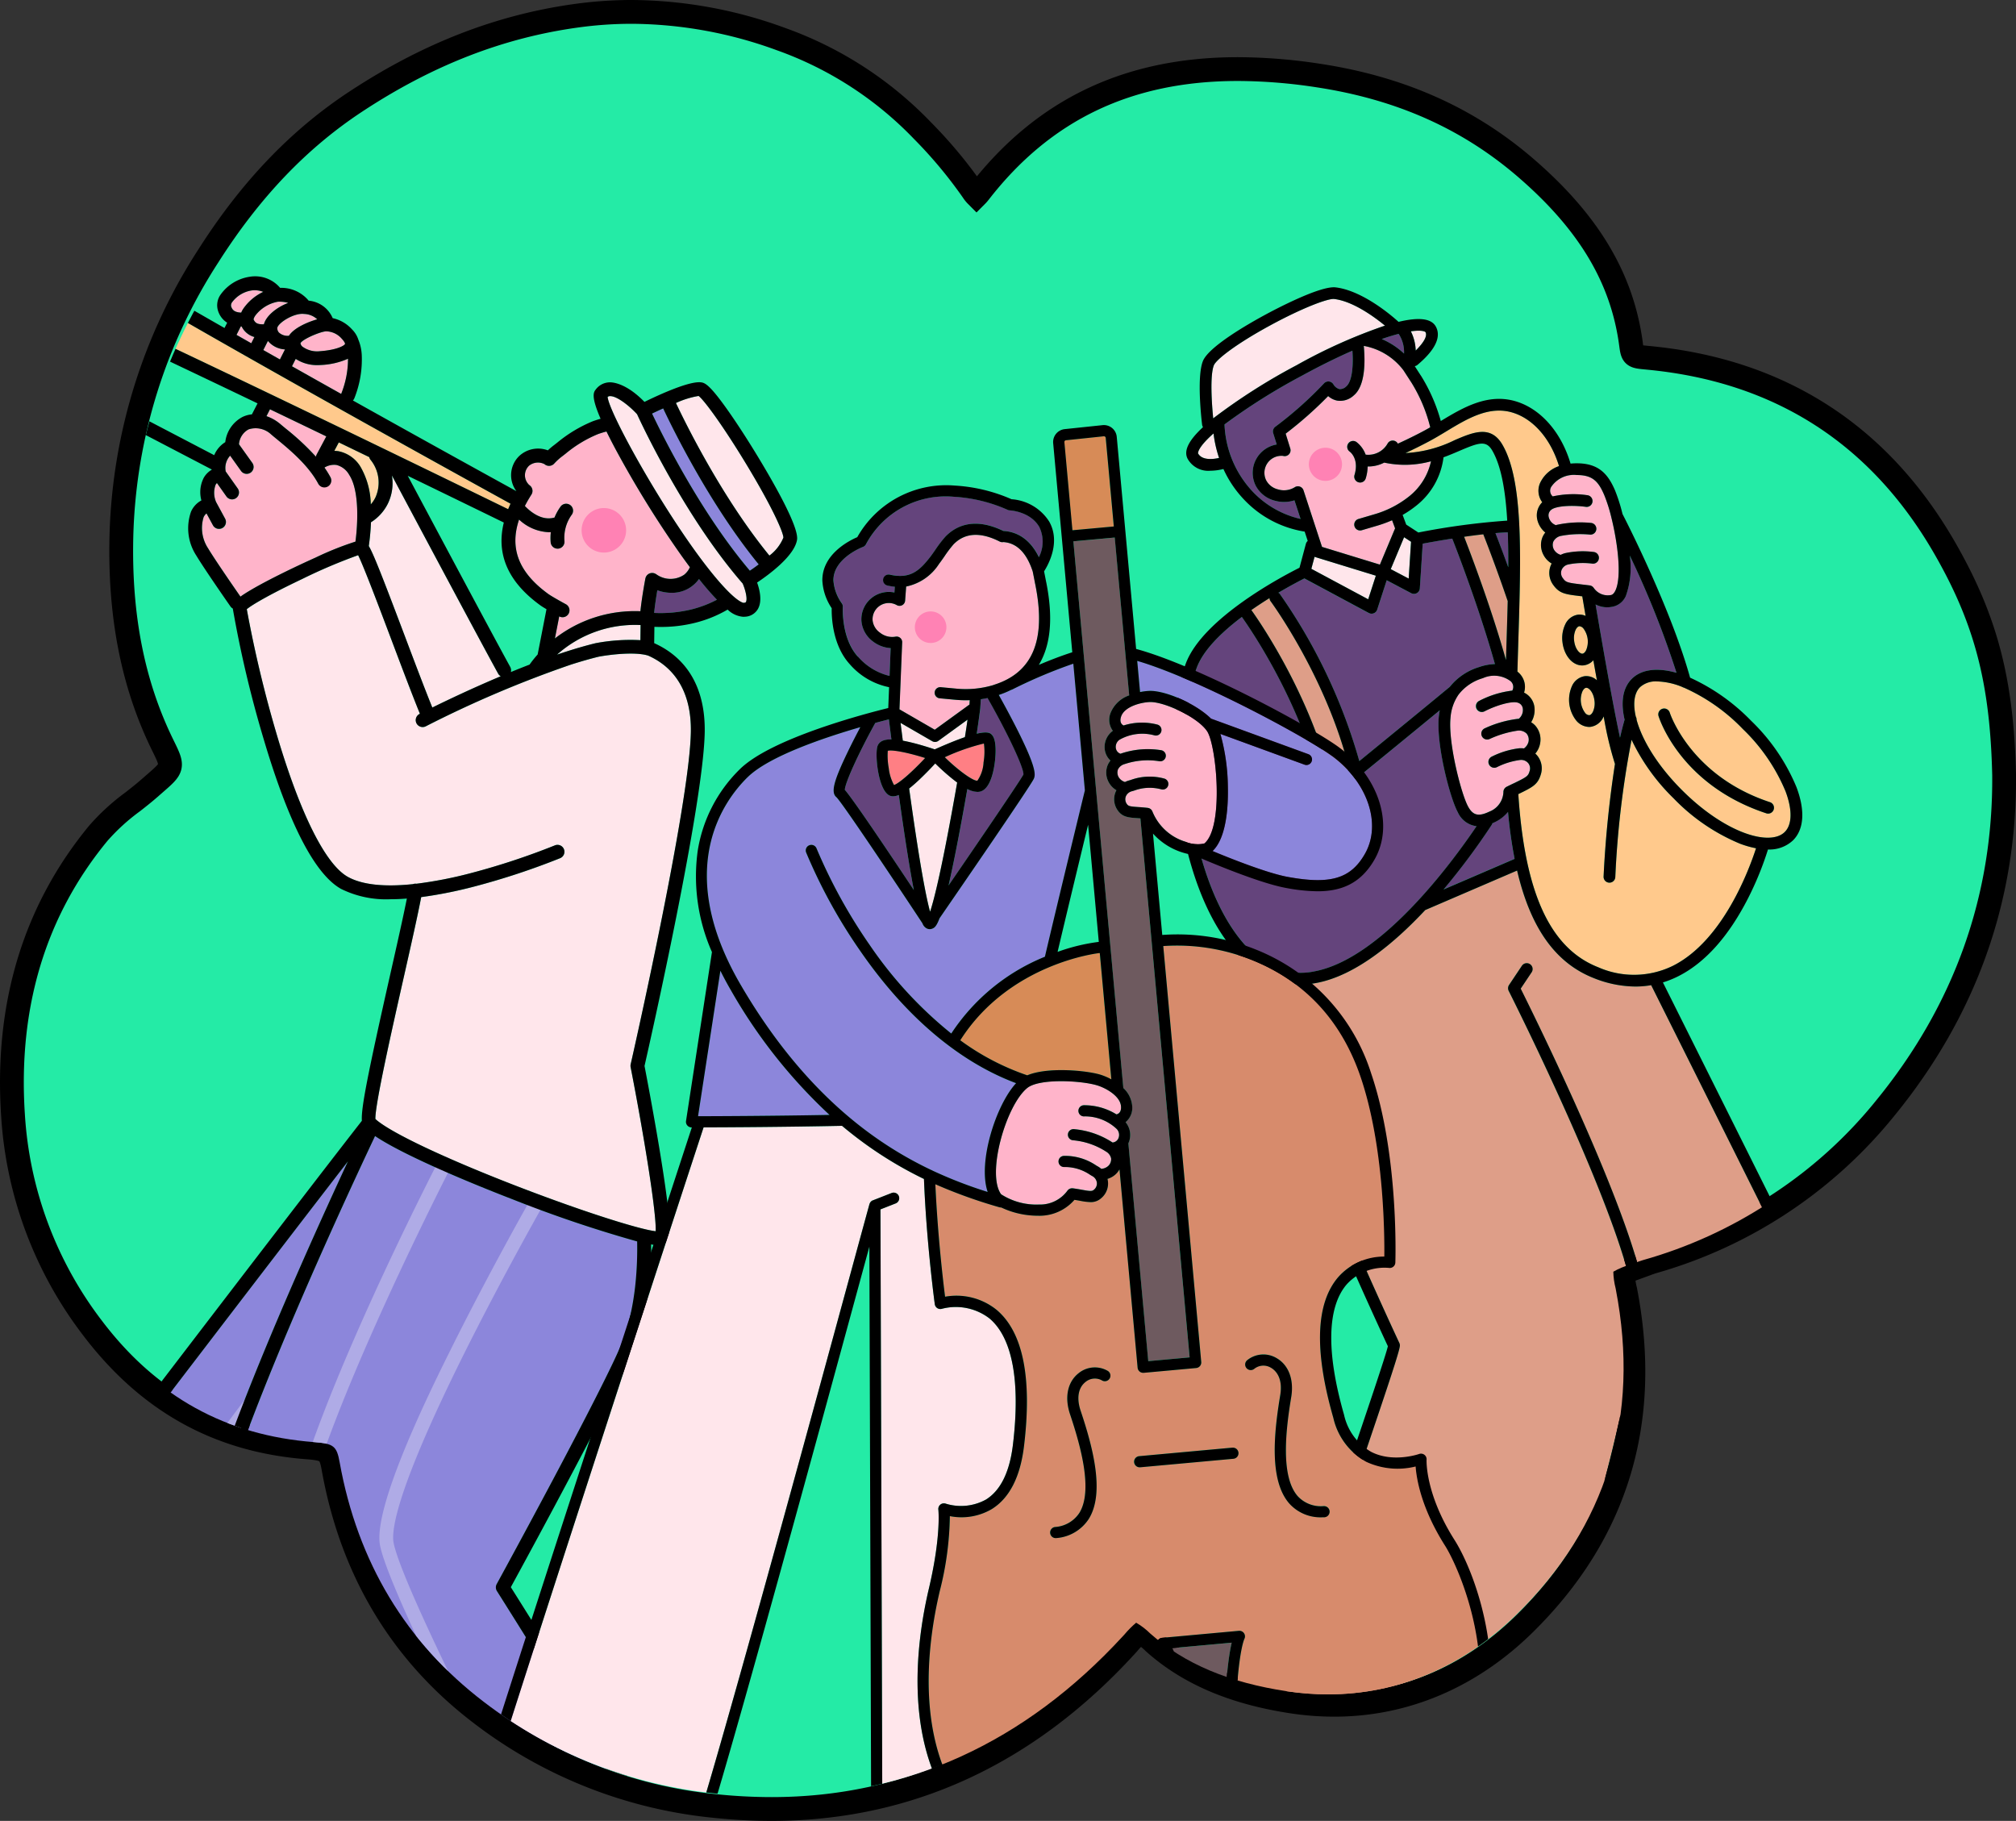
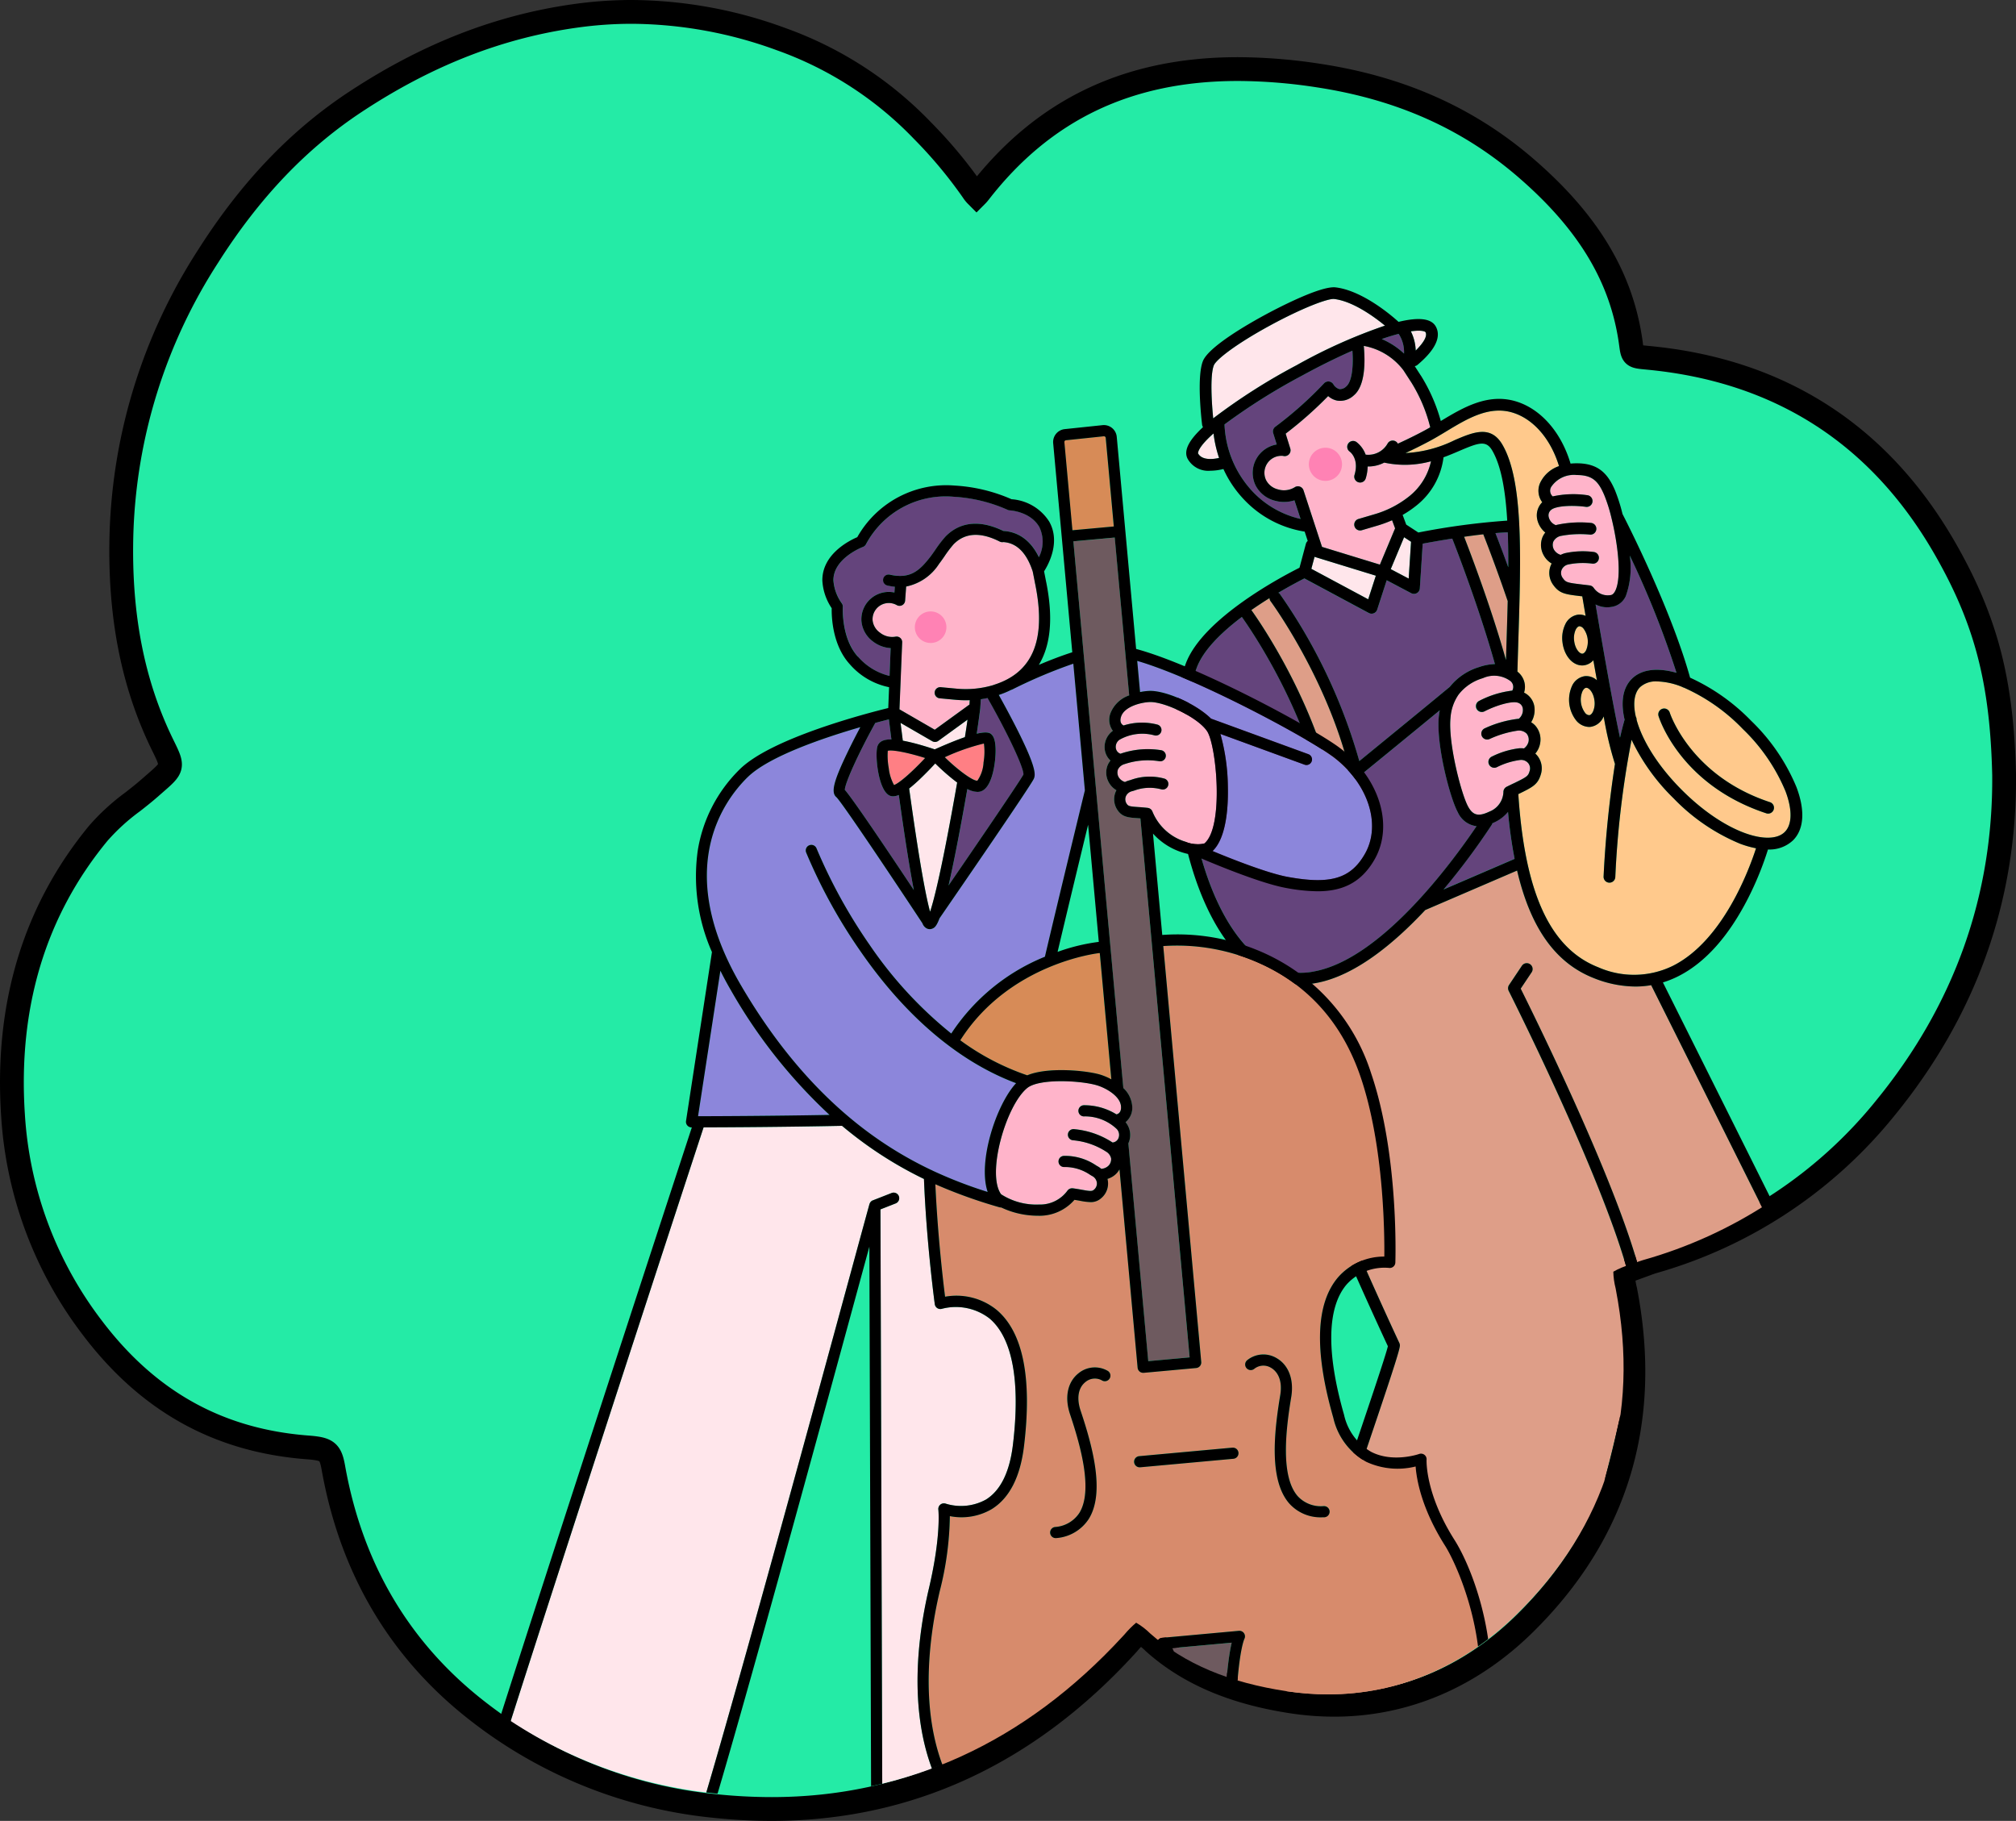
<svg xmlns="http://www.w3.org/2000/svg" width="296.55" height="267.829" viewBox="0 0 296.55 267.829">
  <rect x="0" y="0" width="296.55" height="267.829" fill="#333333" stroke="none" />
  <defs>
    <clipPath id="clip-path">
      <path id="패스_12223" data-name="패스 12223" d="M111.378,260.057a80.7,80.7,0,0,1-8.315-.439,66.847,66.847,0,0,1-34.145-13.476c-11.44-8.729-18.575-20.582-21.207-35.231-.43-2.4-.884-2.761-3.741-2.978-12.963-.983-23.212-6.643-31.332-17.3A55.844,55.844,0,0,1,1.156,159.992c-1.042-15.784,3.131-29.447,12.4-40.6a30.668,30.668,0,0,1,5-4.527c.816-.635,1.63-1.269,2.41-1.947l.726-.63c2.791-2.407,2.791-2.407,1.2-5.617-4.378-8.861-6.334-18.88-5.975-30.628A77.491,77.491,0,0,1,29.542,36.167c6.109-9.528,13.1-16.794,21.377-22.21A76.753,76.753,0,0,1,83.139,1.535,59.263,59.263,0,0,1,91.052,1a64.215,64.215,0,0,1,21.681,3.916A53.3,53.3,0,0,1,133.27,18.091a66.111,66.111,0,0,1,7.324,8.712,4.111,4.111,0,0,0,.546.674,4.749,4.749,0,0,0,.392-.446c9.359-11.973,21.655-17.793,37.59-17.793a78.864,78.864,0,0,1,11.683.933c11.93,1.8,21.811,6.178,30.212,13.384,9.13,7.837,13.968,15.917,15.219,25.429.22,1.669.34,1.68,2.328,1.864l.168.017c19.072,1.8,33.561,11.022,43.068,27.417,5.977,10.31,8.316,19.179,8.629,32.723.146,17.776-5.662,33.923-17.261,48.009a66.834,66.834,0,0,1-33.731,22.142c-.438.131-.866.29-1.294.45l-.665.241a10.572,10.572,0,0,0-2.417,1.02,10.739,10.739,0,0,0,.338,2.431l.027.145c3.615,18.756-1.321,34.876-14.668,47.909-7.825,7.641-17.388,11.68-27.651,11.68a41.213,41.213,0,0,1-6.015-.45c-8.535-1.27-15.126-4.052-20.146-8.5a10.4,10.4,0,0,0-2.073-1.591,14.445,14.445,0,0,0-1.727,1.74l-.25.272c-14.392,15.631-31.723,23.556-51.514,23.557" transform="translate(631.563 1520.127)" fill="#e0007a" />
    </clipPath>
    <clipPath id="clip-path-2">
      <rect id="사각형_564" data-name="사각형 564" width="138.354" height="234.993" transform="translate(0 0)" fill="none" />
    </clipPath>
    <clipPath id="clip-path-3">
-       <rect id="사각형_562" data-name="사각형 562" width="173.511" height="316.344" transform="translate(0 0)" fill="none" />
-     </clipPath>
+       </clipPath>
    <clipPath id="clip-path-4">
      <rect id="사각형_563" data-name="사각형 563" width="160.1" height="229.949" transform="translate(0 0)" fill="none" />
    </clipPath>
  </defs>
  <g id="그룹_1136" data-name="그룹 1136" transform="translate(-632.231 -438.594)">
    <path id="패스_12223-2" data-name="패스 12223" d="M112.757,265.329a81.088,81.088,0,0,1-8.419-.448,67.389,67.389,0,0,1-34.572-13.75c-11.583-8.906-18.807-21-21.472-35.948-.435-2.449-.9-2.817-3.788-3.039-13.125-1-23.5-6.778-31.723-17.656A57.245,57.245,0,0,1,1.158,163.227C.1,147.121,4.328,133.181,13.716,121.8a31.137,31.137,0,0,1,5.06-4.619c.826-.648,1.65-1.295,2.44-1.987l.735-.642c2.826-2.456,2.826-2.456,1.218-5.731-4.433-9.041-6.413-19.264-6.049-31.251A79.5,79.5,0,0,1,29.9,36.882C36.085,27.16,43.165,19.746,51.544,14.22,62.137,7.238,72.807,3.092,84.165,1.546A59.549,59.549,0,0,1,92.177,1a64.571,64.571,0,0,1,21.951,4,53.915,53.915,0,0,1,20.794,13.443,67.337,67.337,0,0,1,7.415,8.889,4.186,4.186,0,0,0,.553.688,4.836,4.836,0,0,0,.4-.455c9.476-12.217,21.926-18.155,38.06-18.155a79.249,79.249,0,0,1,11.829.952c12.079,1.836,22.084,6.3,30.589,13.656,9.245,8,14.143,16.24,15.409,25.947.223,1.7.344,1.714,2.357,1.9l.171.017c19.311,1.834,33.98,11.246,43.606,27.975,6.052,10.519,8.42,19.569,8.737,33.389.148,18.138-5.732,34.613-17.477,48.986a67.632,67.632,0,0,1-34.152,22.592c-.443.134-.877.3-1.311.459l-.674.246a10.661,10.661,0,0,0-2.448,1.04,11.036,11.036,0,0,0,.343,2.48l.027.148c3.66,19.137-1.338,35.585-14.852,48.883-7.923,7.8-17.6,11.918-28,11.918a41.414,41.414,0,0,1-6.091-.459c-8.642-1.3-15.315-4.135-20.4-8.676a10.542,10.542,0,0,0-2.1-1.623,14.68,14.68,0,0,0-1.748,1.775l-.253.277c-14.572,15.949-32.12,24.035-52.158,24.037" transform="translate(632.984 439.344)" fill="#24eba6" stroke="#000" stroke-linecap="round" stroke-width="3.5" />
    <g id="마스크_그룹_8" data-name="마스크 그룹 8" transform="translate(2.922 -1077.348)" clip-path="url(#clip-path)">
      <g id="그룹_832" data-name="그룹 832" transform="translate(802.062 1558.191)">
        <g id="그룹_831" data-name="그룹 831" transform="translate(0 0.001)" clip-path="url(#clip-path-2)">
          <path id="패스_13331" data-name="패스 13331" d="M203.9,115.1a18.429,18.429,0,0,0,7.23-1.9c2.737-1.17,5.322-2.276,7.037.681,3.066,5.285,2.727,16.184,2.335,28.805-.047,1.5-.094,3.025-.135,4.555.038.032.078.063.115.1a2.814,2.814,0,0,1,.863,2.994,2.751,2.751,0,0,1,1.534,2.206,3.442,3.442,0,0,1-.492,2.153,2.874,2.874,0,0,1,.611.5,3.081,3.081,0,0,1,.722,2.524A3.156,3.156,0,0,1,223,159.3a2.887,2.887,0,0,1,.282.294,2.956,2.956,0,0,1,.535,2.754c-.443,1.514-1.218,1.891-3.289,2.9l-.026.013s0,.009,0,.014c.963,14.612,4.7,22.7,11.774,25.46a13.01,13.01,0,0,0,10.98-.229c7.336-3.7,11.182-14.095,12.212-17.28a14.18,14.18,0,0,1-2.365-.676,28.958,28.958,0,0,1-9.758-6.665,30.087,30.087,0,0,1-6.185-8.617,137.914,137.914,0,0,0-2.394,20.2.863.863,0,0,1-.861.817h-.046a.863.863,0,0,1-.816-.907,158.312,158.312,0,0,1,1.675-16.575c-.007-.014-.016-.027-.022-.042a51.257,51.257,0,0,1-1.638-6.934c-.011.023-.02.048-.031.071a2.474,2.474,0,0,1-1.888,1.468,2.075,2.075,0,0,1-.238.014,2.542,2.542,0,0,1-1.936-1.012,4.951,4.951,0,0,1-.578-4.99,2.474,2.474,0,0,1,1.888-1.469,2.312,2.312,0,0,1,1.789.607c-.172-.95-.348-1.934-.527-2.945a2.249,2.249,0,0,1-1.4.749,2.09,2.09,0,0,1-.243.014c-1.422,0-2.671-1.449-2.9-3.428a4.678,4.678,0,0,1,.391-2.574,2.474,2.474,0,0,1,1.888-1.468,2.155,2.155,0,0,1,1.126.181q-.245-1.427-.491-2.876l-.211-.025c-2.287-.27-3.143-.371-4.06-1.655a2.957,2.957,0,0,1-.4-2.776,2.911,2.911,0,0,1,.17-.371,3.155,3.155,0,0,1-1.2-1.259,3.081,3.081,0,0,1-.149-2.621,2.87,2.87,0,0,1,.412-.678,3.443,3.443,0,0,1-1.174-1.871,2.751,2.751,0,0,1,.723-2.588,2.814,2.814,0,0,1-.171-3.111,4.746,4.746,0,0,1,2.639-2.2c-1.187-3.89-3.636-6.792-6.611-7.8-3.539-1.2-6.817.785-9.988,2.7-.818.494-1.664,1.005-2.5,1.449-1.123.6-2.293,1.18-3.492,1.735" transform="translate(-169.91 -90.706)" fill="#ffc98c" />
          <path id="패스_13332" data-name="패스 13332" d="M330.562,167.4a1.107,1.107,0,0,0,.2,1.431,14.1,14.1,0,0,1,5.111-.174.863.863,0,1,1-.234,1.71c-2.117-.29-4.38-.111-5.046.4a1.028,1.028,0,0,0-.41,1.118,1.666,1.666,0,0,0,1.052,1.178c.038-.014.074-.03.112-.043a16.274,16.274,0,0,1,5.04-.29.863.863,0,1,1-.133,1.721,15.048,15.048,0,0,0-4.367.208,1.617,1.617,0,0,0-1.036.831,1.426,1.426,0,0,0,.113,1.2,1.729,1.729,0,0,0,.971.738,3.289,3.289,0,0,1,.695-.259,12.375,12.375,0,0,1,4.185-.161.863.863,0,0,1-.2,1.714,10.706,10.706,0,0,0-3.571.122,1.355,1.355,0,0,0-.981.826,1.24,1.24,0,0,0,.187,1.176c.446.625.606.678,2.857.944.325.038.685.081,1.087.131a.864.864,0,0,1,.608.372,2.5,2.5,0,0,0,2.555,1.038c.09-.025.363-.1.623-.642.968-2.015.346-6.982-.575-10.7,0-.007,0-.014-.005-.021a23.12,23.12,0,0,0-1.056-3.34c-.863-2.008-1.706-2.959-4.106-2.942a4.017,4.017,0,0,0-3.675,1.721" transform="translate(-275.115 -138.059)" fill="#ffb4ca" />
          <path id="패스_13333" data-name="패스 13333" d="M353.434,299.161l-.041,0c-.191.022-.388.211-.539.517a2.982,2.982,0,0,0-.225,1.612c.142,1.23.83,1.947,1.23,1.9.191-.022.388-.211.539-.517a3.244,3.244,0,0,0-.363-3.131.879.879,0,0,0-.6-.382" transform="translate(-293.83 -249.293)" fill="#ffc98c" />
          <path id="패스_13334" data-name="패스 13334" d="M359.421,353.427l-.039,0c-.191.022-.388.211-.539.517a3.243,3.243,0,0,0,.363,3.131.824.824,0,0,0,.642.38c.192-.022.388-.211.539-.517a2.984,2.984,0,0,0,.224-1.612c-.138-1.191-.782-1.9-1.191-1.9" transform="translate(-298.82 -294.514)" fill="#ffc98c" />
          <path id="패스_13335" data-name="패스 13335" d="M406.664,348.667c-.852.852-1.062,2.391-.621,4.33a.858.858,0,0,1,.114.456c.8,2.93,3,6.674,6.669,10.345,6.369,6.369,12.965,8.328,15.131,6.162,1.091-1.091,1.13-3.272.108-5.985a27.213,27.213,0,0,0-6.27-9.146,27.558,27.558,0,0,0-8.686-6.1.862.862,0,0,1-.239-.1,10.448,10.448,0,0,0-3.7-.812,3.446,3.446,0,0,0-2.508.848m3.291,3.164a.863.863,0,0,1,1.079.569c.039.125,3.053,9.322,14.737,13.177a.863.863,0,1,1-.54,1.639c-12.586-4.152-15.718-13.894-15.845-14.306a.863.863,0,0,1,.57-1.079" transform="translate(-338.172 -289.84)" fill="#ffc98c" />
          <path id="패스_13336" data-name="패스 13336" d="M261.92,233.582c.061-1.954.121-3.889.166-5.782a.886.886,0,0,1-.04-.091c-1.651-4.845-3.182-8.775-3.551-9.711-.936.106-1.893.231-2.823.364.918,2.359,4,10.439,6.158,18.139.029-.978.059-1.953.089-2.918" transform="translate(-213.054 -181.659)" fill="#de9e88" />
          <path id="패스_13337" data-name="패스 13337" d="M255.05,356.847a1.24,1.24,0,0,0-.211-1.172,1.353,1.353,0,0,0-1.2-.457,10.7,10.7,0,0,0-3.412,1.06.863.863,0,1,1-.753-1.553,12.375,12.375,0,0,1,4.005-1.225,3.285,3.285,0,0,1,.742.016,1.731,1.731,0,0,0,.674-1.016,1.426,1.426,0,0,0-.287-1.167,1.625,1.625,0,0,0-1.252-.443,15.068,15.068,0,0,0-4.192,1.24.863.863,0,1,1-.692-1.581,16.264,16.264,0,0,1,4.855-1.385c.041,0,.08,0,.121,0a1.666,1.666,0,0,0,.605-1.458,1.029,1.029,0,0,0-.755-.921c-.8-.263-2.992.313-4.9,1.284a.863.863,0,1,1-.784-1.537,14.107,14.107,0,0,1,4.884-1.518,1.107,1.107,0,0,0-.284-1.417,4.017,4.017,0,0,0-4.036-.416,6.98,6.98,0,0,0-3.569,2.406l-.022.03a6.873,6.873,0,0,0-1.174,3.394c-.37,3.621,1.556,11.171,2.588,13.061.715,1.309,1.533,1.5,3.124.745a3.222,3.222,0,0,0,2.069-2.847.878.878,0,0,1,.479-.813c.363-.179.689-.338.983-.481,2.038-.991,2.172-1.094,2.387-1.831" transform="translate(-202.804 -285.69)" fill="#ffb4ca" />
          <path id="패스_13338" data-name="패스 13338" d="M51.612,78.028a4.385,4.385,0,0,1-2.845-2.3,4.2,4.2,0,0,1-.085-3.381A4.224,4.224,0,0,1,51.9,69.762L51.389,68.1a.863.863,0,0,1,.318-.954,55.263,55.263,0,0,0,7.157-6.375.863.863,0,0,1,1.385.158,1.529,1.529,0,0,0,.874.688,1.312,1.312,0,0,0,1.015-.4c.75-.624,1.081-2.633.9-5.248-2.316,1.017-4.827,2.257-7.407,3.667a90.549,90.549,0,0,0-11.405,7.179,15.308,15.308,0,0,0,4.229,9.976A14.02,14.02,0,0,0,55.4,80.717l-.9-2.739a4.967,4.967,0,0,1-2.9.05" transform="translate(-36.851 -46.638)" fill="#64447c" />
          <path id="패스_13339" data-name="패스 13339" d="M190.906,225.27l2.639,1.392.348-5.417-1.025-.669Z" transform="translate(-159.084 -183.808)" fill="#ffe6eb" />
          <path id="패스_13340" data-name="패스 13340" d="M186.273,44.035a4.887,4.887,0,0,0-.79-2.9c-.4.1-.831.225-1.3.372-.381.118-.777.249-1.182.389a11.142,11.142,0,0,1,3.276,2.139" transform="translate(-152.493 -34.278)" fill="#64447c" />
          <path id="패스_13341" data-name="패스 13341" d="M285.12,216.272c-.565.019-1.175.058-1.811.111.358.919,1.048,2.716,1.883,5.02.008-1.785-.012-3.5-.072-5.131" transform="translate(-236.083 -180.221)" fill="#64447c" />
          <path id="패스_13342" data-name="패스 13342" d="M210.816,38.554c-.067-.122-.619-.354-2.16-.129a6.732,6.732,0,0,1,.715,2.828c1.216-1.2,1.739-2.161,1.445-2.7" transform="translate(-173.875 -31.941)" fill="#ffe6eb" />
          <path id="패스_13343" data-name="패스 13343" d="M58.21,14.257c-1.479-1.218-4.652-3.572-7.453-3.916-.916-.112-4.7,1.31-9.433,3.884-5.007,2.721-7.963,5.023-8.294,5.891-.576,1.507-.306,5.625-.085,7.785l.091-.074a88.362,88.362,0,0,1,12.149-7.733A77.878,77.878,0,0,1,58.21,14.257" transform="translate(-27.236 -8.612)" fill="#ffe6eb" />
          <path id="패스_13344" data-name="패스 13344" d="M20.858,131.936c.426.779,1.516,1.01,3.09.67A18.22,18.22,0,0,1,23.133,129c-2.444,2.161-2.279,2.929-2.275,2.936" transform="translate(-17.378 -107.497)" fill="#ffe6eb" />
          <path id="패스_13345" data-name="패스 13345" d="M244.952,464.39c-.1.049-.2.094-.3.136a.85.85,0,0,1-.106.243,101.2,101.2,0,0,1-7.078,9.5l10.453-4.5a68.535,68.535,0,0,1-.971-6.919,5.609,5.609,0,0,1-2,1.534" transform="translate(-197.882 -385.702)" fill="#64447c" />
          <path id="패스_13346" data-name="패스 13346" d="M373.368,244.338a3.718,3.718,0,0,1-1.7-.417c.956,5.607,2.528,14.7,3.595,19.593.208-.925.432-1.811.673-2.643-.592-2.52-.293-4.659,1.049-6,1.445-1.444,3.812-1.681,6.585-.9a135.972,135.972,0,0,0-6.874-17.248,12.355,12.355,0,0,1-.563,5.908,2.716,2.716,0,0,1-1.719,1.558,3.94,3.94,0,0,1-1.05.147" transform="translate(-309.716 -197.265)" fill="#64447c" />
          <path id="패스_13347" data-name="패스 13347" d="M552.118,1276.531a.805.805,0,0,1-.073-.08c-.983.067-2.273.14-3.852.218-3.479.172-8.195.36-13.277.529-1.563.052-12.8.42-18.16.42-.672,0-1.25-.006-1.706-.019a47.963,47.963,0,0,0,1.024,10.785c.959,4.109,2.557,6.759,4.62,7.665a16.459,16.459,0,0,0,6.764.892c8.5-.052,20.338-.074,31.663-.059a9.885,9.885,0,0,0,5.034-.868,3.205,3.205,0,0,0,1.592-2.226c.315-1.629-.4-3.734-1.974-5.776-2.232-2.9-7.186-7.447-11.654-11.479" transform="translate(-429.192 -1063.676)" fill="#64447c" />
          <path id="패스_13348" data-name="패스 13348" d="M29.2,343.051c9.724-1.851,19.94-15.6,23.837-21.348a3.5,3.5,0,0,1-2.762-2.061c-1.173-2.147-3.2-10.012-2.79-14.064.033-.318.081-.623.137-.922-7.485,6.163-20.061,16.392-20.2,16.508a.863.863,0,1,1-1.089-1.339c.05-.041,1.608-1.308,3.932-3.2a.865.865,0,0,1-.045-.139c-3-13.158-10.776-24.265-11.707-25.562-2.937,2.214-5.655,4.835-6.634,7.464-1.856,4.981-2.091,14-.585,22.445,1.739,9.75,5.448,17.256,10.175,20.592a9.777,9.777,0,0,0,7.734,1.628" transform="translate(-8.584 -242.428)" fill="#64447c" />
          <path id="패스_13349" data-name="패스 13349" d="M82.309,299.473c-3.337-13.5-11.483-24.6-11.565-24.708a.859.859,0,0,1-.167-.464c-.859.534-1.763,1.124-2.669,1.757.976,1.359,8.659,12.348,11.833,25.51l2.569-2.1" transform="translate(-56.587 -228.577)" fill="#de9e88" />
          <path id="패스_13350" data-name="패스 13350" d="M91.988,229.954a81.449,81.449,0,0,1,11.653,24.533c4.725-3.857,10.1-8.259,13.314-10.921a8.764,8.764,0,0,1,4.316-2.911,7.819,7.819,0,0,1,2.322-.44c-2.274-8.132-5.606-16.743-6.278-18.455-1.883.3-3.494.587-4.348.747l-.423,6.582a.863.863,0,0,1-1.264.708l-3.607-1.9-1.4,4.318a.863.863,0,0,1-1.229.5l-9.485-5.084c-.655.331-2.08,1.072-3.827,2.105a.861.861,0,0,1,.25.226" transform="translate(-76.446 -184.794)" fill="#64447c" />
          <path id="패스_13351" data-name="패스 13351" d="M121.474,237.888a.86.86,0,0,1-.145-.061l-.012-.005-.475,1.777,8.364,4.483,1.124-3.478-8.852-2.715,0,0" transform="translate(-100.699 -198.179)" fill="#ffe6eb" />
          <path id="패스_13352" data-name="패스 13352" d="M198.78,639.866c-3.885-8.559-36.081-73.145-53.672-108.317a13.8,13.8,0,0,1-2.312.2,16.7,16.7,0,0,1-6.083-1.222c-5.64-2.2-9.339-7.323-11.331-15.842l-13.5,5.806,0-.009c-4.666,4.991-10.35,9.658-15.968,10.728a12.906,12.906,0,0,1-2.413.234,11.527,11.527,0,0,1-1.335-.077,70.588,70.588,0,0,0,4.944,28.023c5.491,13.139,10.894,24.664,10.948,24.779a.863.863,0,0,1,.081.393c-.022.752-1.693,5.745-6.11,18.772C97.656,616.222,90.469,637.421,89.974,641c1.612.317,7.7.585,18.358.489,6.914-.062,12.693-.246,15.9-.442a.862.862,0,0,1,.538-.034c.921-.063,1.578-.126,1.915-.186.909-1.732,4.861-12.978,8.778-26.423,4.946-16.978,7.517-29.441,7.238-35.094-.552-11.2-18.378-46.57-18.558-46.925a.863.863,0,0,1,.053-.869l1.89-2.827a.863.863,0,0,1,1.435.959l-1.611,2.409c.974,1.948,4.936,9.938,8.9,18.91,6.136,13.872,9.37,23.379,9.61,28.258.23,4.676-1.357,12.839-3.311,20.844,0,.006.008.011.01.017,6.212,12.428,11.56,24.185,15.1,31.964,1.948,4.283,3.654,8.034,4.225,9.029,3.633.211,32.587-.72,38.335-1.21" transform="translate(-74.976 -428.889)" fill="#de9e88" />
          <path id="패스_13353" data-name="패스 13353" d="M113.606,1283.235c-3.569.141-8.233.245-12.8.285-1.375.012-2.719.018-4.011.018-3.38,0-6.417-.04-8.794-.118-2.508-.082-4.062-.195-5.047-.323a40.558,40.558,0,0,0-1.83,10.7c-.046,2.944.42,6.683,2.9,7.773,2.123.932,6.74.9,8.712.892,8.554-.052,19.859-.074,31.016-.059a9.9,9.9,0,0,0,5.034-.868,3.2,3.2,0,0,0,1.592-2.226c.316-1.629-.4-3.734-1.974-5.776-1.39-1.808-5.4-5.242-8.942-8.272-.89-.762-1.735-1.485-2.541-2.184-.857.053-1.941.107-3.322.161" transform="translate(-67.602 -1069.195)" fill="#64447c" />
          <path id="패스_13354" data-name="패스 13354" d="M96.435,83.921l2.233-5.343-.442-1.193a18.029,18.029,0,0,1-2.171.795l-2.267.668a.863.863,0,1,1-.488-1.655l2.267-.668a14.785,14.785,0,0,0,5.2-2.678,9.037,9.037,0,0,0,3.182-5.135,14.418,14.418,0,0,1-6.879.195,5.066,5.066,0,0,1-2.372.571h-.066a6.337,6.337,0,0,1-.278,1.737.863.863,0,1,1-1.654-.493c.717-2.407-.683-3.415-.7-3.425a.863.863,0,1,1,.986-1.416,4.134,4.134,0,0,1,1.35,1.856,3.254,3.254,0,0,0,3.242-1.654.858.858,0,0,1,1.5.041c1.308-.6,2.585-1.223,3.8-1.871.32-.171.641-.352.963-.539a22.807,22.807,0,0,0-2.767-6.574c-.02-.034-.043-.067-.065-.1l-.04-.059c-.05-.076-.184-.283-.358-.553-.205-.319-.468-.726-.713-1.1a9.413,9.413,0,0,0-5.831-3.582c.22,2.318.233,5.864-1.467,7.279a2.918,2.918,0,0,1-2.434.772,2.8,2.8,0,0,1-1.338-.669,57.252,57.252,0,0,1-6.252,5.527l.68,2.19a.863.863,0,0,1-.824,1.119.852.852,0,0,1-.247-.038,2.5,2.5,0,0,0-2.494,3.556,2.668,2.668,0,0,0,1.747,1.368A3.022,3.022,0,0,0,83.9,72.54a.863.863,0,0,1,1.3.45l2.722,8.321Z" transform="translate(-66.208 -43.118)" fill="#ffb4ca" />
          <path id="패스_13355" data-name="패스 13355" d="M123.244,142.909a2.438,2.438,0,1,1-3.293-1.022,2.438,2.438,0,0,1,3.293,1.022" transform="translate(-98.87 -118.001)" fill="#ff82b4" />
          <path id="패스_13356" data-name="패스 13356" d="M442.866,387.08a.863.863,0,1,0,.541-1.639c-11.684-3.855-14.7-13.052-14.737-13.177a.863.863,0,0,0-1.649.509c.127.413,3.26,10.154,15.845,14.306" transform="translate(-355.807 -309.704)" />
          <path id="패스_13357" data-name="패스 13357" d="M125.15,212.541a.851.851,0,0,0,.647-.509c.224-.483.224-.483-2.259-5.643-1.392-2.893-3.454-7.116-6.127-12.55-4.5-9.149-10.8-21.86-18.716-37.779-12.071-24.267-24.309-48.751-26.837-53.807a14.414,14.414,0,0,0,2.268-.915c3.948-1.993,7.4-5.858,10.269-11.486A46.634,46.634,0,0,0,87.314,82.7a5.048,5.048,0,0,0,3.692-1.355c1.615-1.615,1.793-4.39.5-7.814a28.952,28.952,0,0,0-6.665-9.758,29.647,29.647,0,0,0-8.984-6.347c-2.813-10.116-9.4-23.028-9.941-24.072a25.266,25.266,0,0,0-1.1-3.471c-1.028-2.393-2.38-3.987-5.626-3.987h-.079c-.289,0-.569.018-.839.045-1.333-4.49-4.215-7.867-7.753-9.063-4.255-1.438-8.013.792-11.333,2.8a25.244,25.244,0,0,0-2.836-6.532c-.038-.064-.079-.125-.12-.186l-.032-.047c-.049-.073-.177-.272-.343-.531l-.5-.774a.857.857,0,0,0,.409-.191c.971-.834,3.925-3.374,2.694-5.625-.653-1.2-2.459-1.425-5.488-.7-.433-.4-5.011-4.552-9.237-5.07C21.436-.266,14.608,3.367,13.263,4.1,10.8,5.435,4.988,8.775,4.181,10.889c-.918,2.4-.191,8.629-.106,9.331a.856.856,0,0,0,.131.357C2.04,22.586,1.325,24.1,1.965,25.269a3.479,3.479,0,0,0,3.316,1.722,8.154,8.154,0,0,0,1.928-.256,16.3,16.3,0,0,0,3.153,4.621,15.6,15.6,0,0,0,8.8,4.587l.449,1.372a.859.859,0,0,0-.271.43L18.4,41.257C16.12,42.4,4.183,48.617,1.672,55.357-2.1,65.482.186,92.151,11.884,100.406a11.694,11.694,0,0,0,3.619,1.74.855.855,0,0,0-.037.194,72.416,72.416,0,0,0,5.073,28.824c5.062,12.112,10.049,22.858,10.863,24.6-.358,1.522-3.1,9.6-5.986,18.123-2.8,8.258-5.973,17.618-8.389,25.113-4.311,13.369-3.978,13.75-3.518,14.277a1.131,1.131,0,0,0,.18.174c-1.938,6.33-3.788,17.939,2.047,20.5,2.018.886,5.458,1.04,8.7,1.04l.718,0c8.55-.053,19.85-.074,31-.059,1.794,0,4.025.005,5.913-1.108a4.928,4.928,0,0,0,2.41-3.385c.416-2.145-.4-4.686-2.3-7.155-1.5-1.95-5.408-5.3-9.188-8.531l-1.262-1.081a2.1,2.1,0,0,0,.983-.267c.3-.2.719-.463,3.482-8.53,1.076-3.143,3.253-9.679,5.737-18.15,1.051-3.585,2.346-8.176,3.564-12.968,5.818,11.734,10.817,22.724,14.18,30.118,2.879,6.33,3.914,8.593,4.467,9.437-.085,4.534.236,17.819,6.667,20.643a16.284,16.284,0,0,0,6.626,1.041c.284,0,.565,0,.842,0,8.5-.052,20.328-.074,31.65-.059a11.37,11.37,0,0,0,5.913-1.108,4.928,4.928,0,0,0,2.41-3.385c.416-2.145-.4-4.686-2.3-7.156-2.139-2.781-6.573-6.915-10.8-10.743M74.937,58.888a27.559,27.559,0,0,1,8.686,6.1,27.215,27.215,0,0,1,6.27,9.146c1.022,2.713.983,4.894-.108,5.985-2.166,2.166-8.762.207-15.131-6.162-3.67-3.67-5.873-7.414-6.669-10.345a.857.857,0,0,0-.114-.456c-.442-1.939-.231-3.478.621-4.33A3.446,3.446,0,0,1,71,57.98a10.449,10.449,0,0,1,3.7.812.862.862,0,0,0,.239.1M66.42,45.369a12.356,12.356,0,0,0,.563-5.908A135.971,135.971,0,0,1,73.857,56.71c-2.773-.783-5.14-.547-6.585.9-1.342,1.342-1.641,3.48-1.049,6-.242.832-.466,1.717-.674,2.643-1.067-4.889-2.639-13.987-3.595-19.594a3.716,3.716,0,0,0,1.7.417,3.928,3.928,0,0,0,1.05-.147,2.716,2.716,0,0,0,1.718-1.558m-7.3-17.751c2.4-.017,3.244.934,4.106,2.942a23.121,23.121,0,0,1,1.056,3.34c0,.007,0,.014.005.021.921,3.719,1.542,8.686.575,10.7-.26.542-.533.617-.623.642a2.5,2.5,0,0,1-2.555-1.038.864.864,0,0,0-.608-.373c-.4-.05-.762-.093-1.087-.131-2.251-.266-2.411-.318-2.857-.944a1.24,1.24,0,0,1-.187-1.176,1.355,1.355,0,0,1,.981-.826,10.707,10.707,0,0,1,3.571-.122.863.863,0,0,0,.2-1.714,12.379,12.379,0,0,0-4.185.161,3.289,3.289,0,0,0-.695.259,1.729,1.729,0,0,1-.971-.738,1.427,1.427,0,0,1-.113-1.2,1.618,1.618,0,0,1,1.036-.831,15.048,15.048,0,0,1,4.367-.208.863.863,0,1,0,.133-1.721,16.274,16.274,0,0,0-5.04.29c-.039.013-.075.029-.113.043a1.666,1.666,0,0,1-1.051-1.178,1.028,1.028,0,0,1,.41-1.118c.665-.51,2.929-.689,5.046-.4a.863.863,0,0,0,.235-1.71,14.1,14.1,0,0,0-5.111.174,1.107,1.107,0,0,1-.2-1.431,4.017,4.017,0,0,1,3.675-1.721m1.447,25.764c-.151.306-.348.495-.539.517-.4.049-1.087-.669-1.23-1.9a2.983,2.983,0,0,1,.225-1.612c.151-.306.348-.495.539-.517l.04,0a.878.878,0,0,1,.6.383,3.243,3.243,0,0,1,.363,3.131M39.976,21.209c3.171-1.916,6.449-3.9,9.988-2.7,2.975,1.006,5.424,3.908,6.611,7.8a4.747,4.747,0,0,0-2.639,2.2,2.815,2.815,0,0,0,.171,3.111,2.751,2.751,0,0,0-.723,2.588,3.443,3.443,0,0,0,1.174,1.871,2.87,2.87,0,0,0-.412.678,3.081,3.081,0,0,0,.149,2.621,3.157,3.157,0,0,0,1.2,1.259,2.865,2.865,0,0,0-.17.371,2.957,2.957,0,0,0,.4,2.776c.917,1.284,1.772,1.385,4.06,1.655l.211.025q.246,1.447.491,2.876a2.154,2.154,0,0,0-1.126-.181,2.474,2.474,0,0,0-1.888,1.468,4.674,4.674,0,0,0-.391,2.574c.229,1.979,1.478,3.429,2.9,3.428a2.089,2.089,0,0,0,.243-.014,2.248,2.248,0,0,0,1.4-.749c.179,1.011.355,2,.527,2.945a2.312,2.312,0,0,0-1.789-.607,2.474,2.474,0,0,0-1.888,1.469,4.95,4.95,0,0,0,.578,4.99,2.541,2.541,0,0,0,1.936,1.011,2.071,2.071,0,0,0,.238-.014,2.474,2.474,0,0,0,1.888-1.468c.011-.023.021-.048.032-.071a51.261,51.261,0,0,0,1.638,6.934c.006.015.015.028.022.042a158.312,158.312,0,0,0-1.675,16.575.863.863,0,0,0,.816.907h.046a.863.863,0,0,0,.861-.817,137.912,137.912,0,0,1,2.394-20.2,30.086,30.086,0,0,0,6.185,8.617,28.957,28.957,0,0,0,9.758,6.665,14.179,14.179,0,0,0,2.365.676C84.526,85.7,80.68,96.1,73.344,99.8a13.01,13.01,0,0,1-10.98.229C55.3,97.27,51.554,89.18,50.59,74.568c0,0,0-.009,0-.014l.026-.013c2.071-1.007,2.846-1.384,3.289-2.9a2.957,2.957,0,0,0-.535-2.754,2.9,2.9,0,0,0-.282-.294,3.156,3.156,0,0,0,.723-1.585,3.081,3.081,0,0,0-.722-2.524,2.879,2.879,0,0,0-.611-.5,3.443,3.443,0,0,0,.492-2.153,2.751,2.751,0,0,0-1.534-2.206,2.815,2.815,0,0,0-.863-2.994c-.038-.034-.077-.064-.115-.1.042-1.53.089-3.052.135-4.555.393-12.621.732-23.521-2.335-28.805-1.715-2.956-4.3-1.851-7.037-.681a18.429,18.429,0,0,1-7.23,1.9c1.2-.555,2.37-1.137,3.492-1.735.831-.443,1.677-.954,2.5-1.449M61.568,62.428c-.151.306-.347.495-.539.517a.824.824,0,0,1-.643-.38,3.244,3.244,0,0,1-.363-3.131c.151-.306.348-.495.539-.517l.039,0c.409,0,1.053.709,1.191,1.9a2.983,2.983,0,0,1-.225,1.612M49.859,72.99c-.294.143-.621.3-.983.481a.877.877,0,0,0-.479.813,3.223,3.223,0,0,1-2.069,2.847c-1.592.759-2.409.564-3.124-.745-1.032-1.89-2.958-9.439-2.588-13.061a6.872,6.872,0,0,1,1.174-3.394c.008-.01.015-.02.022-.03A6.981,6.981,0,0,1,45.38,57.5a4.017,4.017,0,0,1,4.036.416,1.107,1.107,0,0,1,.284,1.417,14.108,14.108,0,0,0-4.884,1.518.863.863,0,0,0,.784,1.537c1.9-.971,4.1-1.547,4.9-1.284a1.028,1.028,0,0,1,.755.921,1.667,1.667,0,0,1-.605,1.458c-.041,0-.08,0-.121,0a16.264,16.264,0,0,0-4.855,1.385.863.863,0,1,0,.692,1.581,15.079,15.079,0,0,1,4.192-1.24,1.626,1.626,0,0,1,1.252.443,1.426,1.426,0,0,1,.287,1.167,1.731,1.731,0,0,1-.674,1.016,3.277,3.277,0,0,0-.742-.016,12.37,12.37,0,0,0-4.005,1.225.863.863,0,0,0,.753,1.553,10.7,10.7,0,0,1,3.412-1.06,1.353,1.353,0,0,1,1.2.457,1.241,1.241,0,0,1,.211,1.172c-.216.737-.349.84-2.387,1.831m.178,11.085-10.453,4.5a101.208,101.208,0,0,0,7.078-9.5.858.858,0,0,0,.106-.243q.149-.064.3-.136a5.61,5.61,0,0,0,2-1.534,68.529,68.529,0,0,0,.971,6.919M34.1,34.913l-.528-1.424a15.388,15.388,0,0,0,2.079-1.421,10.728,10.728,0,0,0,3.936-7.055c.836-.3,1.607-.634,2.312-.935,2.911-1.245,3.963-1.6,4.866-.04,1.308,2.255,1.934,5.875,2.192,10.289a105.784,105.784,0,0,0-13.074,1.749Zm.711,2.525-.348,5.417-2.639-1.392,1.962-4.694Zm14.227-1.386c.06,1.629.08,3.346.072,5.131-.835-2.3-1.526-4.1-1.883-5.02.636-.053,1.246-.092,1.811-.111m-3.6.288c.369.936,1.9,4.866,3.551,9.711a.9.9,0,0,0,.04.092c-.046,1.893-.105,3.828-.166,5.782-.03.966-.06,1.94-.089,2.918-2.161-7.7-5.24-15.78-6.158-18.139.929-.133,1.886-.259,2.823-.364m-8.5-29.726c.294.538-.229,1.5-1.445,2.7a6.732,6.732,0,0,0-.715-2.828c1.542-.225,2.094.007,2.16.129m-3.951.244a4.888,4.888,0,0,1,.79,2.9A11.145,11.145,0,0,0,30.5,7.619c.405-.14.8-.272,1.182-.389.474-.147.907-.269,1.3-.372M3.48,24.441c0-.007-.169-.775,2.275-2.936A18.23,18.23,0,0,0,6.57,25.11c-1.575.341-2.664.11-3.09-.669M5.8,19.216l-.091.074c-.221-2.16-.491-6.278.085-7.785.331-.868,3.287-3.17,8.294-5.891,4.737-2.574,8.517-4,9.433-3.884,2.8.344,5.974,2.7,7.453,3.916a77.876,77.876,0,0,0-13.024,5.837A88.378,88.378,0,0,0,5.8,19.216m5.8,10.937a15.31,15.31,0,0,1-4.229-9.976A90.578,90.578,0,0,1,18.777,13c2.58-1.41,5.091-2.651,7.407-3.667.185,2.616-.147,4.624-.9,5.249a1.312,1.312,0,0,1-1.015.4,1.53,1.53,0,0,1-.874-.688.863.863,0,0,0-1.385-.157,55.27,55.27,0,0,1-7.157,6.375.863.863,0,0,0-.318.954l.516,1.662a4.232,4.232,0,0,0-3.138,5.963,4.384,4.384,0,0,0,2.845,2.3,4.967,4.967,0,0,0,2.9-.05l.9,2.739A14.022,14.022,0,0,1,11.6,30.153m7.392-.28a.863.863,0,0,0-1.3-.45,3.021,3.021,0,0,1-2.465.307,2.668,2.668,0,0,1-1.747-1.368,2.5,2.5,0,0,1,2.494-3.556.861.861,0,0,0,1.071-1.081l-.68-2.19a57.255,57.255,0,0,0,6.252-5.527,2.8,2.8,0,0,0,1.338.669,2.918,2.918,0,0,0,2.434-.772c1.7-1.415,1.687-4.962,1.467-7.279a9.413,9.413,0,0,1,5.831,3.582c.246.377.508.784.713,1.1.174.27.308.478.358.553l.04.059c.022.033.045.065.065.1A22.813,22.813,0,0,1,37.632,20.6c-.323.187-.643.369-.963.539-1.217.649-2.494,1.275-3.8,1.871a.854.854,0,0,0-.311-.332.863.863,0,0,0-1.185.291,3.253,3.253,0,0,1-3.242,1.654,4.132,4.132,0,0,0-1.35-1.856.863.863,0,0,0-.986,1.417c.014.01,1.415,1.018.7,3.425a.863.863,0,1,0,1.654.493,6.336,6.336,0,0,0,.278-1.737h.066a5.063,5.063,0,0,0,2.372-.571,14.418,14.418,0,0,0,6.879-.195,9.036,9.036,0,0,1-3.182,5.135,14.782,14.782,0,0,1-5.2,2.678l-2.267.668a.863.863,0,1,0,.488,1.655l2.267-.668a18.065,18.065,0,0,0,2.171-.795l.442,1.193L30.228,40.8l-8.514-2.611Zm10.64,12.554L28.508,45.9l-8.364-4.484.475-1.777.012.005a.866.866,0,0,0,.145.061l0,0Zm-10.513.4L28.6,47.914a.863.863,0,0,0,1.229-.5l1.4-4.318L34.834,45A.863.863,0,0,0,36.1,44.3l.423-6.582c.853-.16,2.464-.451,4.347-.747.673,1.713,4,10.323,6.279,18.455a7.818,7.818,0,0,0-2.322.44,8.766,8.766,0,0,0-4.316,2.911C37.3,61.435,31.92,65.837,27.2,69.694A81.45,81.45,0,0,0,15.542,45.161a.858.858,0,0,0-.25-.226c1.747-1.033,3.171-1.774,3.826-2.105m-5.13,2.9a.859.859,0,0,0,.167.464C14.238,46.3,22.384,57.4,25.721,70.9l-2.569,2.095C19.979,59.831,12.3,48.841,11.319,47.482c.906-.633,1.81-1.223,2.669-1.758M12.879,99C8.152,95.66,4.443,88.155,2.7,78.4,1.2,69.96,1.433,60.94,3.289,55.96c.98-2.629,3.7-5.25,6.634-7.464.931,1.3,8.71,12.4,11.707,25.562a.865.865,0,0,0,.045.139c-2.324,1.893-3.882,3.161-3.932,3.2a.863.863,0,0,0,1.089,1.339c.143-.116,12.719-10.345,20.2-16.508-.056.3-.1.6-.137.922-.415,4.052,1.617,11.917,2.79,14.064a3.5,3.5,0,0,0,2.762,2.061c-3.9,5.753-14.113,19.5-23.837,21.348A9.777,9.777,0,0,1,12.879,99M51.867,216.064c3.54,3.03,7.552,6.464,8.942,8.272,1.57,2.042,2.289,4.147,1.974,5.775a3.206,3.206,0,0,1-1.592,2.227,9.9,9.9,0,0,1-5.034.868c-11.157-.014-22.462.007-31.016.059-1.972.012-6.589.04-8.712-.892-2.484-1.09-2.95-4.829-2.9-7.773a40.553,40.553,0,0,1,1.83-10.7c.984.128,2.54.241,5.047.323,2.377.078,5.414.118,8.794.118,1.293,0,2.636-.006,4.011-.018,4.564-.04,9.228-.143,12.8-.285,1.381-.055,2.465-.109,3.322-.162.806.7,1.651,1.422,2.541,2.184m29.377-12.9c-3.538-7.779-8.886-19.536-15.1-31.964,0-.006-.007-.011-.011-.017,1.954-8.005,3.542-16.169,3.311-20.844-.241-4.879-3.474-14.386-9.61-28.258-3.969-8.972-7.93-16.961-8.9-18.91l1.611-2.409a.863.863,0,0,0-1.435-.959l-1.89,2.827a.863.863,0,0,0-.053.869c.18.356,18.006,35.73,18.558,46.925.279,5.653-2.292,18.116-7.238,35.094-3.917,13.445-7.869,24.691-8.778,26.423-.337.06-.993.123-1.915.186a.861.861,0,0,0-.538.035c-3.206.2-8.984.38-15.9.442-10.661.1-16.746-.172-18.358-.489.5-3.576,7.682-24.775,12.053-37.666,4.417-13.027,6.088-18.021,6.11-18.772a.859.859,0,0,0-.081-.392c-.054-.115-5.457-11.641-10.948-24.78a70.588,70.588,0,0,1-4.944-28.023,11.518,11.518,0,0,0,1.335.077,12.892,12.892,0,0,0,2.413-.234c5.618-1.069,11.3-5.737,15.968-10.728l0,.009,13.5-5.806C52.4,94.314,56.1,99.436,61.737,101.636a16.7,16.7,0,0,0,6.083,1.221,13.8,13.8,0,0,0,2.312-.2c17.591,35.172,49.786,99.758,53.672,108.317-5.748.49-34.7,1.421-38.335,1.21-.571-1-2.277-4.746-4.225-9.029m55.31,26.952a3.205,3.205,0,0,1-1.592,2.227,9.885,9.885,0,0,1-5.034.868c-11.325-.015-23.163.007-31.663.059a16.466,16.466,0,0,1-6.764-.892c-2.063-.906-3.661-3.556-4.62-7.665a47.957,47.957,0,0,1-1.024-10.785c.456.013,1.034.019,1.706.019,5.36,0,16.6-.368,18.16-.42,5.083-.169,9.8-.357,13.277-.529,1.58-.078,2.869-.151,3.852-.218a.828.828,0,0,0,.073.08c4.468,4.032,9.422,8.577,11.654,11.479,1.57,2.042,2.289,4.147,1.974,5.775" transform="translate(0 -0.001)" />
        </g>
      </g>
      <g id="그룹_828" data-name="그룹 828" transform="translate(573.062 1535.273)">
        <g id="그룹_827" data-name="그룹 827" transform="translate(0 -0.004)" clip-path="url(#clip-path-3)">
          <path id="패스_13276" data-name="패스 13276" d="M571.313,291.5c2.123-1.047,5.831-2.82,10.066-4.6a1.014,1.014,0,0,1-.384-.391c-2.6-4.71-12.782-23.81-15.625-29.145a6.874,6.874,0,0,1-.61,4.174,6.8,6.8,0,0,1-2.472,2.713,33.432,33.432,0,0,1-.318,3.5c.654,1.1,1.849,4.107,5.271,13.174,1.462,3.874,2.971,7.871,4.073,10.581" transform="translate(-451.473 -206.754)" fill="#ffe6eb" />
          <path id="패스_13277" data-name="패스 13277" d="M702.783,373.582q.718-.244,1.431-.472c1.494-.478,2.908-.881,4.2-1.2l.047-.011a27.3,27.3,0,0,1,6.581-.442l.029-2.228a17.188,17.188,0,0,0-12.292,4.351" transform="translate(-564.599 -296.621)" fill="#ffe6eb" />
          <path id="패스_13278" data-name="패스 13278" d="M541.494,235.222a1.011,1.011,0,0,1-.178-.381l-4.479-2.163-.662,1.244a4.132,4.132,0,0,1,.635.055,4.906,4.906,0,0,1,3.258,2.353,11.479,11.479,0,0,1,1.472,5.463,4.662,4.662,0,0,0,.674-1,5.319,5.319,0,0,0-.721-5.574" transform="translate(-430.75 -186.927)" fill="#ffd6a8" />
          <path id="패스_13279" data-name="패스 13279" d="M789.566,230.172c-7.243-8.861-12.765-20.2-14.049-22.938-.546.243-1.1.5-1.638.758,1.534,3.232,7.164,14.592,14.389,23.108.422-.285.862-.6,1.3-.929" transform="translate(-621.715 -166.486)" fill="#8c86db" />
          <path id="패스_13280" data-name="패스 13280" d="M760.646,228.443c.272-.016.318-.092.333-.117.252-.421-.043-1.741-.475-2.727-8.42-9.684-14.806-23.325-15.532-24.9-1.065-1.161-2.937-2.692-3.978-2.661a.55.55,0,0,0-.355.124c.271,2.749,10.668,21.19,17.371,28.233,1.957,2.056,2.632,2.052,2.637,2.052" transform="translate(-595.011 -159.095)" fill="#ffe6eb" />
          <path id="패스_13281" data-name="패스 13281" d="M676.493,248.393c.454.328,2,1.187,2.559,1.49a1.018,1.018,0,1,1-.972,1.789l-.006,0-.633,3.242a19.182,19.182,0,0,1,12.574-4c.23-2.207.71-4.691.734-4.814,0,0,0-.005,0-.008a1.018,1.018,0,0,1,.037-.121c.008-.025.014-.051.024-.074s.025-.046.037-.069a1.029,1.029,0,0,1,.062-.11l0-.008c.013-.018.03-.033.044-.05a1.01,1.01,0,0,1,.081-.094c.023-.023.049-.041.075-.062s.051-.043.079-.061a1.009,1.009,0,0,1,.089-.049c.028-.015.056-.03.086-.042s.062-.02.093-.029a.629.629,0,0,1,.2-.038c.031,0,.062-.007.093-.007a1.026,1.026,0,0,1,.127.012c.021,0,.042,0,.063.006l.008,0a1.015,1.015,0,0,1,.122.037c.024.008.05.014.073.023s.046.025.069.037a1,1,0,0,1,.11.062l.008,0a3.577,3.577,0,0,0,4.145.069,2.946,2.946,0,0,0,.822-1.093c-.4-.539-.82-1.112-1.263-1.733a152.641,152.641,0,0,1-9.85-15.959c-.444-.841-.826-1.591-1.155-2.266-.726.19-1.227.373-1.26.385a18.32,18.32,0,0,0-4.7,2.831c-.184.146-.338.266-.473.371a8.711,8.711,0,0,0-1.276,1.15,1.018,1.018,0,0,1-1.41.065,2.086,2.086,0,0,0-2.265.224,1.931,1.931,0,0,0-.16,2.649,1.1,1.1,0,0,0,.239.238,1.018,1.018,0,0,1,.261,1.371q-.542.851-.96,1.667c.535.575,2.3,2.252,4.272,1.724.028-.007.055-.008.083-.014a7.8,7.8,0,0,1,.91-1.638,1.018,1.018,0,0,1,1.644,1.2,5.777,5.777,0,0,0-1.086,3.915,1.018,1.018,0,0,1-.937,1.093l-.079,0a1.018,1.018,0,0,1-1.014-.94,8.1,8.1,0,0,1,.023-1.492c-.112.007-.223.011-.332.011a6.777,6.777,0,0,1-4.34-1.859c-1.442,4.281-.021,7.825,4.323,10.965" transform="translate(-539.568 -180.335)" fill="#ffb4ca" />
          <path id="패스_13282" data-name="패스 13282" d="M476.1,129.356c-.288.39-.31.612-.3.65.275.587.672.715,1.515.7V130.7c.328-1.247,1.889-2.506,3.576-3.139a4.57,4.57,0,0,0-1.544-.174,5.43,5.43,0,0,0-3.248,1.972" transform="translate(-382.245 -102.332)" fill="#ffb4ca" />
          <path id="패스_13283" data-name="패스 13283" d="M483.767,156.783c-.007-.009-.013-.019-.02-.028l-.679,1.343,2.443,1.382.745-1.474a3.491,3.491,0,0,1-2.489-1.222" transform="translate(-388.085 -125.932)" fill="#ffb4ca" />
          <path id="패스_13284" data-name="패스 13284" d="M807.548,218.748c.008-.69-1.472-4.236-5.507-10.891-3.315-5.468-6.144-9.346-6.967-9.95a13.091,13.091,0,0,0-3.332,1.036c1.3,2.766,6.7,13.822,13.749,22.445a6.289,6.289,0,0,0,2.057-2.639" transform="translate(-636.066 -158.992)" fill="#ffe6eb" />
          <path id="패스_13285" data-name="패스 13285" d="M510.9,151.3a.779.779,0,0,0,.285.513,3.656,3.656,0,0,0,2.611.672c2.355-.167,3.544-.78,3.657-1.072.011-.029-.022-.271-.454-.727a3.117,3.117,0,0,0-2.3-1.122h-.006c-.756,0-3.423,1.1-3.789,1.735" transform="translate(-410.441 -120.152)" fill="#ffb4ca" />
          <path id="패스_13286" data-name="패스 13286" d="M508.3,170.993a5.681,5.681,0,0,1-3.233-.915l-.549,1.086c2.384,1.344,4.808,2.706,7.245,4.072.008-.031.013-.063.024-.095a13.842,13.842,0,0,0,.974-5.088,10.96,10.96,0,0,1-3.949.922c-.172.012-.343.018-.511.018" transform="translate(-405.316 -136.616)" fill="#ffb4ca" />
          <path id="패스_13287" data-name="패스 13287" d="M493.506,138.544a.967.967,0,0,0,.234.7,1.893,1.893,0,0,0,1.472.48c.78-1.184,2.777-2.022,4.168-2.422a2.946,2.946,0,0,0-1.951-.786c-1.444-.168-3.719,1.253-3.924,2.031" transform="translate(-396.466 -109.659)" fill="#ffb4ca" />
          <path id="패스_13288" data-name="패스 13288" d="M460.378,122.136a3.688,3.688,0,0,1,.246-.484,7.4,7.4,0,0,1,3-2.57,3.515,3.515,0,0,0-1.762-.2,4.472,4.472,0,0,0-2.82,1.718.794.794,0,0,0-.149.611c.156.452.411.884,1.487.925" transform="translate(-368.646 -95.479)" fill="#ffb4ca" />
          <path id="패스_13289" data-name="패스 13289" d="M781.17,335.75a5.014,5.014,0,0,1-3.222,1.111,5.888,5.888,0,0,1-2.05-.376c-.156.923-.352,2.184-.471,3.336a19.394,19.394,0,0,0,5.484-.513,16.885,16.885,0,0,0,3.754-1.428,40.107,40.107,0,0,1-2.638-3.047,5.048,5.048,0,0,1-.856.917" transform="translate(-622.958 -268.996)" fill="#64447c" />
-           <path id="패스_13290" data-name="패스 13290" d="M652.1,1394.608c-3.243,1.648-7.719,3.779-12.6,6-6.354,2.893-13.955,6.184-18.825,8.039q-.338.774-.68,1.55c-2.107,4.787-4.287,9.737-5.026,14.875-.281,1.952-.492,4.739.91,6.409,1.783,2.123,5.056,1.453,7.708.633,3.874-1.2,7.654-2.763,10.894-4.135,4.587-1.943,9.455-4.043,14.1-6.455,1.264-.656,2.577-1.286,3.847-1.9a56.4,56.4,0,0,0,8.677-4.8,7.305,7.305,0,0,0,3.223-5.184c.537-4.276-2.182-10.081-8.079-17.26-.922.54-2.241,1.256-4.147,2.225" transform="translate(-493.884 -1118.606)" fill="#e65a82" />
+           <path id="패스_13290" data-name="패스 13290" d="M652.1,1394.608c-3.243,1.648-7.719,3.779-12.6,6-6.354,2.893-13.955,6.184-18.825,8.039c-2.107,4.787-4.287,9.737-5.026,14.875-.281,1.952-.492,4.739.91,6.409,1.783,2.123,5.056,1.453,7.708.633,3.874-1.2,7.654-2.763,10.894-4.135,4.587-1.943,9.455-4.043,14.1-6.455,1.264-.656,2.577-1.286,3.847-1.9a56.4,56.4,0,0,0,8.677-4.8,7.305,7.305,0,0,0,3.223-5.184c.537-4.276-2.182-10.081-8.079-17.26-.922.54-2.241,1.256-4.147,2.225" transform="translate(-493.884 -1118.606)" fill="#e65a82" />
          <path id="패스_13291" data-name="패스 13291" d="M463.771,145.9l-.123,0-.627,1.241,2.169,1.233.462-.914a2.967,2.967,0,0,1-1.881-1.556" transform="translate(-371.98 -117.208)" fill="#ffb4ca" />
          <path id="패스_13292" data-name="패스 13292" d="M453.814,240.918a45.929,45.929,0,0,1,5.847-2.339c.332-2.475.623-7.482-.915-9.811a3,3,0,0,0-1.881-1.464,2.71,2.71,0,0,0-1.761.383,14.213,14.213,0,0,1,.871,1.4,1.018,1.018,0,0,1-1.793.963c-1.467-2.731-4.232-5.012-6.062-6.522-.309-.255-.594-.49-.844-.7a3.332,3.332,0,0,0-3.329-.759,2.719,2.719,0,0,0-1.418,2.191l1.962,2.748a1.018,1.018,0,1,1-1.657,1.183l-1.6-2.242a2.662,2.662,0,0,0-.652,2.323l1.764,2.494a1.018,1.018,0,1,1-1.662,1.176l-1.395-1.972a1.241,1.241,0,0,0-.193.259,3.4,3.4,0,0,0,.077,2.55l1.322,2.439a1.018,1.018,0,1,1-1.79.97l-.947-1.747a1.5,1.5,0,0,0-.432.57,5.421,5.421,0,0,0,.663,4.565c1.033,1.724,3.968,5.96,4.757,7.1.4-.293.921-.623,1.592-1.017,2.6-1.526,6.6-3.447,9.476-4.736" transform="translate(-351.125 -178.243)" fill="#ffb4ca" />
          <path id="패스_13293" data-name="패스 13293" d="M510.8,409.984c9.843,3.788,17.843,6.259,20.036,6.484.121-2.677-1.7-13.95-3.685-24.136a1.017,1.017,0,0,1,.007-.421c.087-.381,8.7-38.205,8.853-48.931.078-5.458-2.1-9.323-6.29-11.183-2.038-.624-5.931-.094-7.3.171-1.244.306-2.6.694-4.045,1.155a163.938,163.938,0,0,0-21.347,9.072,1.018,1.018,0,0,1-.938-1.807l.064-.033c-1.117-2.735-2.659-6.822-4.152-10.777-1.844-4.885-4.093-10.846-4.935-12.545a78.844,78.844,0,0,0-8.253,3.51c-4.96,2.356-7.458,3.862-8.127,4.434a178.216,178.216,0,0,0,4.445,18.567c3.44,11.578,7.139,18.963,10.416,20.8,2.079,1.162,5.331,1.517,9.584,1.071a1.011,1.011,0,0,1,.5-.056,60.942,60.942,0,0,0,8.056-1.574,104.744,104.744,0,0,0,12.3-4.063,1.018,1.018,0,1,1,.781,1.88,106.926,106.926,0,0,1-12.549,4.148,64.425,64.425,0,0,1-7.878,1.575c-.5,2.648-1.512,7.12-2.576,11.835-1.7,7.534-4.244,18.8-4.161,20.807,2.122,1.955,10.343,5.848,21.193,10.023" transform="translate(-378.137 -254.695)" fill="#ffe6eb" />
          <path id="패스_13294" data-name="패스 13294" d="M458.99,858.38c8.433,17.212,16.8,32.376,18.482,34.843,1.885-.41,9.672-3.49,20.545-8.382,11.344-5.1,18.469-8.772,19.924-9.892-1.192-3.855-16.667-30.118-33.308-56.479a1.017,1.017,0,0,1-.032-1.032c.162-.3,16.214-29.648,18.546-35.8,1.953-5.156,2.18-11.15,2.113-14.594a186.427,186.427,0,0,1-18.247-6.165c-3.837-1.48-15.47-6.086-20.311-9.338-11.7,24.809-24.156,54.256-24.456,63.485-.181,5.552,5.766,20.95,16.745,43.357" transform="translate(-355.285 -603.766)" fill="#8c86db" />
          <path id="패스_13295" data-name="패스 13295" d="M487.464,210.068c.242.206.518.434.818.682a37.423,37.423,0,0,1,4.422,4.117l.026-.017a1,1,0,0,1,.1-.284l1.42-2.668c-2.785-1.343-5.559-2.677-8.284-3.984-.143.28-.322.629-.518,1.01a6.3,6.3,0,0,1,2.02,1.144" transform="translate(-389.994 -167.032)" fill="#ffb4ca" />
          <path id="패스_13296" data-name="패스 13296" d="M124.221,880.76a1.013,1.013,0,0,1,.558.523c2.413,2.217,7.416,6.339,14.5,11.748,8.431,6.435,14.328,10.509,16.456,11.669a1.015,1.015,0,0,1,1.105-.621c4.724-5.573,23.312-30.187,35.974-47.144-4.981-11.289-8.924-21.881-8.763-26.82.348-10.706,15.071-43.688,22.508-59.709-19.238,24.881-78.716,102.816-83.171,109.5.181.212.46.5.83.854" transform="translate(-99.129 -618.924)" fill="#8c86db" />
          <path id="패스_13297" data-name="패스 13297" d="M47.8,1379.966a7.3,7.3,0,0,0,6.1.178c3.767-1.6,7.25-6.439,10.365-14.385a52.357,52.357,0,0,1-5.081-3.245c-2.944-2.038-6.8-4.857-10.86-7.937-5.974-4.533-12.457-9.693-15.659-12.647l-1.546.177c-5.2.587-10.571,1.193-15.384,3.138-1.828.739-4.344,1.959-5.082,4.011-.938,2.609,1.287,5.1,3.33,6.981,2.985,2.746,6.239,5.226,9.054,7.336,3.986,2.986,8.248,6.137,12.671,8.939,1.2.762,2.407,1.58,3.572,2.371a56.433,56.433,0,0,0,8.516,5.084" transform="translate(-8.381 -1078.073)" fill="#e65a82" />
          <path id="패스_13298" data-name="패스 13298" d="M323.063,63.039c-.933-.513-17.343-9.539-33.711-18.769-34.184-19.276-34.861-20.6-35.186-21.24-1.154-2.263-.974-5.147-.816-7.69.146-2.341.284-4.553-.738-5-.913-.4-4.21,2.208-8.385,9.094a55.228,55.228,0,0,0-4.674,9.53c-1.239,3.489-.921,4.659-.768,4.781,1.151.615,2.5-.11,4.606-1.344,2.168-1.271,4.867-2.852,8-2.216,3.824.776,62.379,29.3,71.322,33.665q.163-.4.351-.807" transform="translate(-191.712 -8.27)" fill="#ffc98c" />
          <path id="패스_13299" data-name="패스 13299" d="M231.24,1185a1.018,1.018,0,0,1-.818-1.623l41.953-56.762a1.018,1.018,0,0,1,1.637,1.21l-41.953,56.762a1.016,1.016,0,0,1-.819.413" transform="translate(-184.956 -904.764)" fill="#afabe6" />
          <path id="패스_13300" data-name="패스 13300" d="M158.068,1030.087a1.018,1.018,0,0,1-.814-1.627l61.236-81.89a1.018,1.018,0,0,1,1.63,1.219l-61.236,81.89a1.017,1.017,0,0,1-.816.408" transform="translate(-126.171 -760.122)" fill="#afabe6" />
-           <path id="패스_13301" data-name="패스 13301" d="M605.989,919.228a1.018,1.018,0,0,1-.9-.538c-1.349-2.522-33.06-61.877-35.092-71.827-1.159-5.674,7.617-23.294,10.5-29.084,5.7-11.441,11.687-21.974,11.747-22.08a1.018,1.018,0,0,1,1.769,1.008c-.06.1-6.024,10.6-11.7,21.987-9.869,19.817-10.7,25.9-10.325,27.762,1.973,9.662,34.563,70.659,34.892,71.274a1.018,1.018,0,0,1-.9,1.5" transform="translate(-457.839 -638.832)" fill="#afabe6" />
          <path id="패스_13302" data-name="패스 13302" d="M534.788,902.129a1.018,1.018,0,0,1-.9-.546c-1.316-2.51-32.25-61.621-34.478-73.916-2.17-11.976,21.446-57.935,22.453-59.886a1.018,1.018,0,1,1,1.809.933c-.243.471-24.306,47.289-22.259,58.589,2.173,11.99,33.957,72.721,34.278,73.333a1.018,1.018,0,0,1-.9,1.491" transform="translate(-401.099 -616.374)" fill="#afabe6" />
          <path id="패스_13303" data-name="패스 13303" d="M726.392,287.666a3.273,3.273,0,1,1,.693-4.577,3.273,3.273,0,0,1-.693,4.577" transform="translate(-579.376 -226.357)" fill="#ff82b4" />
          <path id="패스_13304" data-name="패스 13304" d="M38.589,303.749a10.181,10.181,0,0,0,4.152.935,9.06,9.06,0,0,0,3.574-.744c4.388-1.866,8.325-7.3,11.714-16.163.758-.656,2.285-2.5,6.292-7.642,3.156-4.048,7.48-9.695,12.85-16.783,7.474-9.866,14.941-19.839,17.465-23.214,2.448,5.453,5.091,11,7.59,16.079,5.294,10.771,10.014,19.638,12.356,23.965,5.76,10.64,6.338,11.007,6.585,11.163a1.28,1.28,0,0,0,.712.189,4.414,4.414,0,0,0,1.083-.183c.331-.088.73-.209,1.186-.36-2.132,4.843-4.313,9.851-5.081,15.184-.365,2.536-.54,5.739,1.367,8.009a6.2,6.2,0,0,0,5.007,2.157,16.9,16.9,0,0,0,4.862-.889,118.49,118.49,0,0,0,11.087-4.206c4.624-1.959,9.534-4.077,14.243-6.522,1.235-.642,2.534-1.264,3.789-1.866a57.914,57.914,0,0,0,8.988-4.988,9.358,9.358,0,0,0,4.051-6.581c.6-4.814-2.218-11.083-8.389-18.64a1.8,1.8,0,0,0,.545-.624c.39-.734.794-1.494-10.534-20.76-6.32-10.749-14.78-24.595-22.695-37.144,2.255-4.13,16.142-29.635,18.377-35.533a41.888,41.888,0,0,0,2.251-14.88,7.1,7.1,0,0,0,1.073.107c.079,0,.152,0,.218-.009a1.37,1.37,0,0,0,1.089-.577c.355-.536.891-1.345-1.209-13.95-.9-5.4-1.918-10.711-2.132-11.823.768-3.376,8.7-38.509,8.856-49.145C160,82,157.43,77.494,152.477,75.267l.031-2.4c.264.01.562.017.888.017a20.617,20.617,0,0,0,5.064-.6,18.209,18.209,0,0,0,4.82-1.953,3.708,3.708,0,0,0,2.275,1.058c.075,0,.141,0,.2-.007a2.3,2.3,0,0,0,1.961-1.108c.692-1.162.274-2.876-.1-3.922,1.749-1.167,5.479-3.907,5.873-6.279.315-1.9-3.572-8.641-5.917-12.493-1.616-2.654-3.247-5.148-4.595-7.023-2.278-3.17-2.979-3.534-3.5-3.635-1.612-.31-6.017,1.682-8.431,2.86-2.723-2.8-4.738-2.893-5.135-2.877a2.609,2.609,0,0,0-2.028,1.05c-.31.4-.739.96.71,4.308-.659.186-1.089.346-1.112.355l0,0-.005,0a20.292,20.292,0,0,0-5.237,3.136c-.179.142-.328.258-.459.36a11.2,11.2,0,0,0-.946.794,4.076,4.076,0,0,0-4.249.87,3.925,3.925,0,0,0-.376,5.134c-7.346-4.037-15.732-8.684-24.05-13.337a1.008,1.008,0,0,0,.223-.352,15.357,15.357,0,0,0,1.078-6.348,6.781,6.781,0,0,0-.506-2.264,3.706,3.706,0,0,0-.92-1.485h0a5.346,5.346,0,0,0-2.849-1.663,4.252,4.252,0,0,0-3.533-2.57,5.241,5.241,0,0,0-4.2-1.885,4.813,4.813,0,0,0-4.514-1.625,6.406,6.406,0,0,0-4.277,2.669,2.7,2.7,0,0,0-.339,2.34,3.181,3.181,0,0,0,1.343,1.743l-.394.779C75.8,21.23,65.337,15.035,64.242,13.778c-.872-1.766-.712-4.325-.571-6.586.192-3.07.372-5.969-1.948-6.993C57.38-1.721,50.279,10.482,47.91,15.346c-2.271,4.661-4.425,10.511-1.8,11.917,2.214,1.183,4.441-.121,6.595-1.383,2.063-1.209,4.2-2.458,6.565-1.977a81.456,81.456,0,0,1,7.783,3.321,6.269,6.269,0,0,0-2.873,2.754c-1.726,3.306-.145,7.555,3.526,9.471L87.323,49.686c.023.012.046.021.069.031,0,.014,0,.027,0,.041a3.254,3.254,0,0,0-1.165,1.171,4.6,4.6,0,0,0-.355,3.347,3.441,3.441,0,0,0-1.518,1.633,7.335,7.335,0,0,0,.764,6.467c1.229,2.05,4.878,7.278,5.033,7.5a1.009,1.009,0,0,0,.339.3,167.4,167.4,0,0,0,4.5,19.063c3.712,12.552,7.557,20.013,11.429,22.177a14.944,14.944,0,0,0,7.281,1.518c.76,0,1.56-.033,2.395-.1-.526,2.659-1.463,6.812-2.447,11.169-3.382,14.986-4.3,19.743-4.17,21.519-6.729,8.618-28.754,37.352-48.274,62.982-11.013,14.46-20.341,26.764-26.976,35.581-11.988,15.933-12.058,16.294-12.133,16.677a1.562,1.562,0,0,0,.4,1.244c-5.327.6-10.834,1.224-15.9,3.271-2.376.96-5.232,2.42-6.235,5.21-1.343,3.736,1.362,6.862,3.868,9.167a118.375,118.375,0,0,0,9.212,7.466c4.019,3.011,8.317,6.188,12.8,9.03,1.176.745,2.367,1.554,3.518,2.336a57.938,57.938,0,0,0,8.833,5.26m131.853-12.715a7.306,7.306,0,0,1-3.223,5.185,56.416,56.416,0,0,1-8.677,4.8c-1.27.609-2.583,1.239-3.847,1.9-4.645,2.412-9.512,4.511-14.1,6.455-3.24,1.372-7.02,2.937-10.894,4.135-2.652.82-5.925,1.49-7.708-.633-1.4-1.67-1.192-4.458-.91-6.409.74-5.138,2.919-10.088,5.027-14.875q.342-.777.68-1.55c4.87-1.855,12.471-5.146,18.825-8.039,4.883-2.223,9.359-4.354,12.6-6,1.907-.969,3.225-1.684,4.147-2.225,5.9,7.179,8.616,12.985,8.079,17.26M157.952,70.308a19.387,19.387,0,0,1-5.484.513c.119-1.152.315-2.413.471-3.336a5.887,5.887,0,0,0,2.05.376,4.86,4.86,0,0,0,4.079-2.028,40.161,40.161,0,0,0,2.638,3.047,16.875,16.875,0,0,1-3.754,1.428m1.056-31.4c.823.6,3.652,4.482,6.967,9.951,4.035,6.655,5.515,10.2,5.507,10.891a6.29,6.29,0,0,1-2.057,2.639c-7.048-8.623-12.448-19.679-13.749-22.445a13.083,13.083,0,0,1,3.332-1.036M153.8,40.744c1.284,2.735,6.805,14.076,14.049,22.938-.436.331-.876.644-1.3.928C159.328,56.094,153.7,44.734,152.164,41.5c.541-.259,1.092-.515,1.638-.758m-7.819-1.809c1.041-.031,2.914,1.5,3.978,2.661.725,1.58,7.111,15.221,15.532,24.9.432.986.727,2.305.475,2.727-.015.025-.06.1-.333.117,0,0-.68,0-2.637-2.052-6.7-7.043-17.1-25.484-17.371-28.233a.549.549,0,0,1,.355-.123M132.6,57.09a6.775,6.775,0,0,0,4.34,1.859q.164,0,.332-.011a8.125,8.125,0,0,0-.023,1.492,1.018,1.018,0,0,0,1.014.94c.026,0,.052,0,.079,0a1.018,1.018,0,0,0,.937-1.093,5.777,5.777,0,0,1,1.086-3.916,1.018,1.018,0,0,0-1.644-1.2,7.8,7.8,0,0,0-.91,1.638c-.028,0-.055.006-.083.013-1.971.527-3.738-1.149-4.272-1.724q.418-.816.96-1.667a1.018,1.018,0,0,0-.261-1.371,1.1,1.1,0,0,1-.239-.237,1.931,1.931,0,0,1,.16-2.649,2.086,2.086,0,0,1,2.265-.225,1.018,1.018,0,0,0,1.41-.064,8.689,8.689,0,0,1,1.276-1.15c.135-.105.289-.226.473-.371a18.32,18.32,0,0,1,4.7-2.831c.032-.012.534-.2,1.26-.385.33.675.711,1.425,1.155,2.266a152.633,152.633,0,0,0,9.85,15.959c.442.621.861,1.195,1.263,1.733a2.943,2.943,0,0,1-.823,1.093,3.577,3.577,0,0,1-4.145-.07l-.007,0a1.033,1.033,0,0,0-.11-.062c-.023-.012-.045-.027-.069-.037s-.049-.015-.073-.024a.994.994,0,0,0-.122-.037l-.008,0c-.021,0-.042,0-.063-.006a1.031,1.031,0,0,0-.128-.012c-.032,0-.062,0-.093.007s-.068,0-.1.011a.977.977,0,0,0-.1.026c-.031.009-.063.017-.093.029s-.057.028-.085.042-.061.03-.089.048-.053.04-.079.061-.051.039-.075.062a1.009,1.009,0,0,0-.082.094c-.014.017-.03.032-.043.05l0,.008a1,1,0,0,0-.062.11c-.012.023-.027.045-.037.069s-.016.05-.024.074a1.018,1.018,0,0,0-.036.121s0,.006,0,.008c-.024.122-.5,2.606-.734,4.813a19.182,19.182,0,0,0-12.573,4l.633-3.242.006,0a1.018,1.018,0,0,0,.972-1.789c-.558-.3-2.1-1.161-2.559-1.49-4.344-3.139-5.765-6.684-4.323-10.965m17.874,15.515-.029,2.228a27.281,27.281,0,0,0-6.581.442l-.047.01c-1.3.318-2.71.721-4.2,1.2q-.712.228-1.431.472a17.187,17.187,0,0,1,12.292-4.351M131.3,78.761c-2.447-4.437-11.661-21.709-15.072-28.107,4.93,2.39,9.715,4.717,14.13,6.872-1.153,4.678.638,8.76,5.37,12.179.2.148.54.355.908.573,0,.009-.006.018-.008.027l-1.291,6.611s0,.01,0,.015a15.647,15.647,0,0,0-1.189,1.49c-.93.358-1.852.725-2.757,1.1a1.014,1.014,0,0,0-.09-.755M110.815,57.487a6.8,6.8,0,0,0,2.472-2.713,6.873,6.873,0,0,0,.61-4.174c2.843,5.335,13.028,24.435,15.625,29.145a1.014,1.014,0,0,0,.384.391c-4.235,1.785-7.943,3.558-10.066,4.6-1.1-2.709-2.611-6.707-4.072-10.581-3.422-9.067-4.616-12.073-5.271-13.174a33.433,33.433,0,0,0,.318-3.5m-1.5-8.088a4.906,4.906,0,0,0-3.258-2.353,4.133,4.133,0,0,0-.635-.055l.662-1.244,4.479,2.163a1.012,1.012,0,0,0,.178.381,5.319,5.319,0,0,1,.721,5.574,4.665,4.665,0,0,1-.674,1,11.482,11.482,0,0,0-1.473-5.463m-2.849-10.877a.967.967,0,0,0-.024.095c-2.437-1.365-4.861-2.727-7.245-4.072l.549-1.086a5.679,5.679,0,0,0,3.234.915q.253,0,.511-.018a10.959,10.959,0,0,0,3.949-.922,13.847,13.847,0,0,1-.974,5.088m-2.22-9.118a3.118,3.118,0,0,1,2.3,1.122c.431.456.465.7.454.727-.113.291-1.3.9-3.657,1.072a3.657,3.657,0,0,1-2.611-.672.779.779,0,0,1-.285-.513c.366-.633,3.033-1.731,3.789-1.735Zm-3.286-2.555a2.946,2.946,0,0,1,1.951.786c-1.392.4-3.389,1.239-4.168,2.422a1.894,1.894,0,0,1-1.472-.48.967.967,0,0,1-.234-.7c.2-.777,2.48-2.2,3.924-2.031m-2.793,5.22-.745,1.474-2.443-1.382.679-1.343c.007.009.013.019.02.028a3.491,3.491,0,0,0,2.489,1.222M97.1,25.049a4.566,4.566,0,0,1,1.544.174c-1.688.634-3.248,1.893-3.577,3.14,0,0,0,.005,0,.007-.842.017-1.239-.112-1.514-.7-.01-.038.012-.26.3-.65A5.428,5.428,0,0,1,97.1,25.049m-3.431,5.194-.462.914-2.169-1.233.627-1.241.123,0a2.966,2.966,0,0,0,1.881,1.556m-3.277-5.125a4.474,4.474,0,0,1,2.82-1.718,3.518,3.518,0,0,1,1.762.2,7.4,7.4,0,0,0-3,2.57,3.641,3.641,0,0,0-.246.484c-1.076-.041-1.331-.473-1.487-.925a.8.8,0,0,1,.149-.611m-30.716-3.21c-3.132-.636-5.83.945-8,2.216-2.106,1.234-3.455,1.959-4.606,1.344-.153-.122-.471-1.292.768-4.781a55.221,55.221,0,0,1,4.674-9.53c4.176-6.887,7.472-9.5,8.385-9.095,1.022.452.884,2.663.738,5-.159,2.544-.339,5.427.816,7.69.325.637,1,1.964,35.186,21.24,16.368,9.23,32.778,18.256,33.711,18.769q-.189.406-.351.807c-8.943-4.363-67.5-32.889-71.322-33.665m44.573,22.955-1.42,2.668a1.008,1.008,0,0,0-.1.284l-.025.017a37.45,37.45,0,0,0-4.422-4.117c-.3-.248-.576-.475-.818-.682a6.3,6.3,0,0,0-2.02-1.144c.2-.381.375-.73.518-1.01,2.725,1.308,5.5,2.641,8.284,3.984m-35.6-7.219c-2.675-1.4-3.87-4.413-2.663-6.725A4.5,4.5,0,0,1,69.467,28.6a1.01,1.01,0,0,0,.344-.115c2.046.947,4.328,2.013,6.792,3.173L72.37,39.583Zm5.523,2.883,4.272-7.995C83.2,34.774,88.541,37.318,94.132,40c-.211.413-.493.963-.794,1.543-.012.024-.018.048-.029.072a4.071,4.071,0,0,0-1.361.37A4.788,4.788,0,0,0,89.385,45.7a4.117,4.117,0,0,0-1.628,1.919Zm12.688,20.8a5.42,5.42,0,0,1-.663-4.565,1.5,1.5,0,0,1,.432-.57l.947,1.747a1.018,1.018,0,0,0,1.79-.97l-1.322-2.439a3.4,3.4,0,0,1-.077-2.55,1.228,1.228,0,0,1,.193-.259l1.395,1.972a1.018,1.018,0,1,0,1.662-1.176l-1.764-2.494a2.662,2.662,0,0,1,.652-2.323l1.6,2.242a1.018,1.018,0,1,0,1.657-1.183L91.4,46.013a2.72,2.72,0,0,1,1.419-2.191,3.333,3.333,0,0,1,3.329.76c.25.213.534.448.844.7,1.83,1.51,4.6,3.791,6.062,6.522a1.018,1.018,0,1,0,1.793-.963,14.163,14.163,0,0,0-.871-1.4,2.71,2.71,0,0,1,1.761-.383,2.994,2.994,0,0,1,1.881,1.464c1.538,2.328,1.248,7.336.915,9.811a45.933,45.933,0,0,0-5.847,2.339c-2.875,1.289-6.874,3.21-9.476,4.736-.671.393-1.193.724-1.592,1.017-.789-1.135-3.723-5.371-4.757-7.095m28.767,63.126c1.064-4.715,2.073-9.187,2.576-11.835a64.433,64.433,0,0,0,7.878-1.575,106.929,106.929,0,0,0,12.55-4.148,1.018,1.018,0,1,0-.781-1.88,104.757,104.757,0,0,1-12.3,4.063,60.905,60.905,0,0,1-8.057,1.574,1.01,1.01,0,0,0-.5.056c-4.254.446-7.5.091-9.584-1.071-3.278-1.832-6.977-9.217-10.416-20.8a178.208,178.208,0,0,1-4.445-18.567c.669-.572,3.167-2.078,8.127-4.434a78.847,78.847,0,0,1,8.253-3.51c.842,1.7,3.092,7.66,4.935,12.545,1.493,3.956,3.035,8.042,4.152,10.778l-.064.033a1.018,1.018,0,1,0,.938,1.807,163.935,163.935,0,0,1,21.347-9.072c1.44-.46,2.8-.849,4.044-1.155,1.373-.265,5.266-.795,7.3-.171,4.193,1.86,6.369,5.725,6.29,11.183-.154,10.725-8.766,48.55-8.853,48.931a1.014,1.014,0,0,0-.007.421c1.987,10.187,3.806,21.459,3.685,24.136-2.193-.225-10.193-2.7-20.036-6.484-10.85-4.175-19.072-8.068-21.193-10.023-.083-2,2.46-13.273,4.161-20.807m-4.215,23.313c4.841,3.251,16.474,7.858,20.311,9.338a186.444,186.444,0,0,0,18.247,6.165c.068,3.444-.159,9.438-2.113,14.594-2.332,6.155-18.384,35.507-18.546,35.8a1.017,1.017,0,0,0,.032,1.032c16.641,26.361,32.116,52.623,33.308,56.479-1.455,1.12-8.58,4.788-19.924,9.892-10.872,4.892-18.659,7.973-20.545,8.382-1.683-2.468-10.048-17.631-18.482-34.843C92.726,232.2,86.779,216.8,86.959,211.253c.3-9.229,12.752-38.676,24.456-63.485m-3.983,3.71c-7.437,16.021-22.16,49-22.508,59.709-.16,4.939,3.782,15.53,8.763,26.82-12.662,16.957-31.25,41.571-35.974,47.144a1.015,1.015,0,0,0-1.105.621c-2.128-1.16-8.025-5.234-16.456-11.669-7.087-5.409-12.089-9.531-14.5-11.748a1.014,1.014,0,0,0-.558-.523c-.37-.355-.649-.642-.83-.855,4.455-6.683,63.933-84.619,83.171-109.5M14.657,285.495c-2.815-2.109-6.069-4.59-9.054-7.335-2.043-1.88-4.268-4.371-3.33-6.981.738-2.052,3.253-3.272,5.082-4.011,4.813-1.945,10.187-2.551,15.384-3.138l1.546-.177c3.2,2.955,9.685,8.115,15.659,12.647,4.059,3.08,7.916,5.9,10.86,7.937a52.369,52.369,0,0,0,5.081,3.245c-3.116,7.946-6.6,12.783-10.365,14.385a7.3,7.3,0,0,1-6.1-.178A56.415,56.415,0,0,1,30.9,296.8c-1.165-.791-2.37-1.609-3.572-2.371-4.422-2.8-8.684-5.953-12.671-8.939" transform="translate(0 0.004)" />
        </g>
      </g>
      <g id="그룹_830" data-name="그룹 830" transform="translate(688.522 1578.461)">
        <g id="그룹_829" data-name="그룹 829" transform="translate(0 0.005)" clip-path="url(#clip-path-4)">
          <path id="패스_13305" data-name="패스 13305" d="M307.591,291.33a55.8,55.8,0,0,0,7.583,4.358.826.826,0,0,1,.208.1,65.246,65.246,0,0,0,8.115,3.139c-1.493-4.406,1.248-12.846,4.181-16-6.079-2.267-14.65-7.483-22.928-19.453a77.959,77.959,0,0,1-7.961-14.483.821.821,0,0,1,1.53-.6,77.875,77.875,0,0,0,7.8,14.177,60.038,60.038,0,0,0,12.02,13.047A29.9,29.9,0,0,1,331.6,264.45l.323-.136c1.835-7.836,5.5-22.9,5.879-24.469l-1.7-18.629A73.219,73.219,0,0,0,327.153,225a.817.817,0,0,1-.19.069,13.362,13.362,0,0,1-1.834.756c.43.767,1.624,2.92,2.752,5.163,2.765,5.5,2.683,6.6,2.388,7.193-.615,1.246-10.653,15.844-13.854,20.49-.48,1.267-.785,1.4-1.04,1.514a.986.986,0,0,1-.4.085.954.954,0,0,1-.427-.1l-.018-.009c-.019-.009-.036-.02-.054-.03l-.022-.012a1.363,1.363,0,0,1-.556-.714c-4.6-6.97-11.85-17.785-12.649-18.542-.839-.69-.437-2.315,1.669-6.675.649-1.343,1.335-2.667,1.847-3.631-5.353,1.552-13.427,4.277-16.56,7.344-3.608,3.532-10.933,13.577-1.061,30.529,5.73,9.839,12.609,17.545,20.446,22.9" transform="translate(-237.425 -186.124)" fill="#8c86db" />
          <path id="패스_13306" data-name="패스 13306" d="M476.85,316.519c-.208-.153-.423-.317-.648-.5a33.355,33.355,0,0,1-2.564-2.291l-.013-.015c-.533.577-1.374,1.462-2.278,2.317-.578.546-1.1,1-1.562,1.365,1.614,11.691,2.571,16.309,3.08,18.126.611-1.833,1.814-6.609,3.984-19.006" transform="translate(-395.261 -263.951)" fill="#ffe6eb" />
          <path id="패스_13307" data-name="패스 13307" d="M408.022,88.567a4.722,4.722,0,0,1-2.6-.978,4.172,4.172,0,0,1-1.7-3.038,4,4,0,0,1,1.117-3.019,4.03,4.03,0,0,1,3.751-1.149l.063-.846a8.6,8.6,0,0,1-1.084-.178.821.821,0,0,1,.368-1.6c3.044.7,4.424-.7,5.911-2.6.194-.247.453-.619.727-1.011a17.6,17.6,0,0,1,1.527-2c2.159-2.2,5.1-2.482,8.52-.812a.808.808,0,0,1,.108,0c1.6.114,3.675.912,5.108,3.852a4.986,4.986,0,0,0,.068-4.434c-1.313-2.3-4.316-2.452-4.346-2.453a.835.835,0,0,1-.329-.083,22.651,22.651,0,0,0-7.949-1.923,13.287,13.287,0,0,0-12.9,7.024.822.822,0,0,1-.428.359c-.043.016-4.373,1.656-4.342,4.931a6.641,6.641,0,0,0,1.225,3.355.826.826,0,0,1,.163.548c0,.045-.264,4.6,2.214,7.313a8.844,8.844,0,0,0,4.644,2.838Z" transform="translate(-336.219 -55.763)" fill="#64447c" />
          <path id="패스_13308" data-name="패스 13308" d="M34.743,1323.529c-10.478-.285-14.336-.694-15.853-1.01a.819.819,0,0,1-.061.1,82.34,82.34,0,0,0-5.094,7.375c-4.024,6.662-3.512,8.807-3.082,9.431.759.656,6.6,1.429,17.678,1.585,9.75.137,16.894-.254,17.771-.6.522-.316,1.842-1.859,3.205-9.3.556-3.037.917-5.99,1.081-7.461-.929.037-2.338.055-4.026.055-3.324,0-7.719-.066-11.618-.172" transform="translate(-8.722 -1112.722)" fill="#64447c" />
          <path id="패스_13309" data-name="패스 13309" d="M512.144,253.1a.776.776,0,0,1-.034-.078c-.329.069-.66.128-1,.175l-.083,1.278c0,.007,0,.015,0,.022s0,.016,0,.024-.222,1.8-.523,3.746c1.694-.4,2.028-.051,2.232.164.75.789.552,3.077.432,4.024-.157,1.241-.59,3.429-1.724,4.139a1.545,1.545,0,0,1-.838.233,3.391,3.391,0,0,1-1.48-.428c-1.178,6.694-2.071,11.176-2.763,14.189,4.981-7.253,10.442-15.274,11.016-16.321.052-.994-2.272-5.959-5.233-11.166" transform="translate(-426.034 -212.885)" fill="#64447c" />
          <path id="패스_13310" data-name="패스 13310" d="M449.823,301.747a10.122,10.122,0,0,0,.148,2.571,6.607,6.607,0,0,0,.769,2.46c.725-.224,2.642-1.9,4.575-3.969-2.486-.789-4.826-1.25-5.491-1.062" transform="translate(-378.44 -253.845)" fill="#ff7f84" />
          <path id="패스_13311" data-name="패스 13311" d="M559.5,559.079a10.979,10.979,0,0,1-7.261-.686,9.882,9.882,0,0,1-4.843-6.472c-2.835-9.888-2.592-16.853.723-20.7a8.995,8.995,0,0,1,6.776-3.022c.038-3.374-.061-16.365-3.493-26.429-2.653-7.781-7.562-13.363-14.591-16.593a29.639,29.639,0,0,0-14.432-2.648l5.587,61.165a.821.821,0,0,1-.743.893l-7.723.705q-.038,0-.075,0a.821.821,0,0,1-.818-.747l-2.665-29.171a3.8,3.8,0,0,1-.361.509,3.008,3.008,0,0,1-1.406.885,2.753,2.753,0,0,1,.071.383,2.818,2.818,0,0,1-1.015,2.473,2.255,2.255,0,0,1-1.558.561,8.736,8.736,0,0,1-1.482-.186c-.264-.047-.556-.1-.877-.149a6.8,6.8,0,0,1-5.4,2.336H503.8a12.635,12.635,0,0,1-5.252-1.212l-.036,0a.82.82,0,0,1-.231-.033,73.882,73.882,0,0,1-9.423-3.384c.326,7.347,1.13,14.175,1.429,16.541a9.414,9.414,0,0,1,7.57,1.923c3.9,3.264,5.255,10.017,4.039,20.072-.547,4.52-2.14,7.629-4.735,9.24a8.8,8.8,0,0,1-6.172,1.038A46.65,46.65,0,0,1,489.5,577.4c-1.872,7.953-3.786,22.757,4.425,32.544,6.1,7.275,16.743,10.538,31.624,9.7l4.887-.446c-4.908-29.254-8.7-33.487-8.744-33.532a.821.821,0,0,1,.515-1.389l11.3-1.032a.821.821,0,0,1,.8,1.195c-.1.226-2.359,5.494-.885,34.486l2.545-.232c15.854-2.006,26.138-7.791,30.566-17.2,5.944-12.626-.624-27.482-2.708-30.77-3.448-5.438-4.183-9.708-4.327-11.645m-45.012-12.943a.821.821,0,0,1-1.129.271,2.139,2.139,0,0,0-2.428.24c-1.063.847-1.321,2.383-.707,4.216,1.81,5.4,3.582,12.094,1.2,15.916a6.247,6.247,0,0,1-4.755,2.818.812.812,0,0,1-.109.008.821.821,0,0,1-.107-1.635,4.626,4.626,0,0,0,3.578-2.059c2.043-3.277.2-9.859-1.363-14.525-.834-2.489-.37-4.74,1.241-6.023a3.783,3.783,0,0,1,4.309-.355.821.821,0,0,1,.271,1.129m18.2,11.8-13.712,1.252c-.025,0-.051,0-.076,0a.821.821,0,0,1-.074-1.639l13.711-1.253a.821.821,0,0,1,.149,1.636m13.363,8.6c-.084,0-.167,0-.25,0a6.166,6.166,0,0,1-4.891-2.036c-2.956-3.4-2.262-10.286-1.327-15.906.451-2.708-.8-3.736-1.363-4.052a2.138,2.138,0,0,0-2.435.146.821.821,0,0,1-1.068-1.248,3.783,3.783,0,0,1,4.31-.329c1.794,1.012,2.607,3.162,2.176,5.752-.808,4.854-1.589,11.645.946,14.558a4.632,4.632,0,0,0,3.858,1.469.821.821,0,1,1,.043,1.642" transform="translate(-410.479 -405.897)" fill="#d78b6c" />
          <path id="패스_13312" data-name="패스 13312" d="M481.572,1327.48c-8.924-.239-16.114-2.188-21.488-5.828H444.377a38.311,38.311,0,0,0-1.259,9.763c.052,2.948.655,6.7,3.232,7.832a15.671,15.671,0,0,0,6.436.849c8.393-.052,17.434-.07,27.641-.056a9.425,9.425,0,0,0,4.791-.826,3.642,3.642,0,0,0,2.054-2.873c.228-2.808-2.775-6.4-5.7-8.861" transform="translate(-372.82 -1111.992)" fill="#64447c" />
          <path id="패스_13313" data-name="패스 13313" d="M128.4,660.078a.821.821,0,0,1-.464,1.064l-2.242.88.293,92.658H140.5a24.2,24.2,0,0,1-2.907-2.916c-8.671-10.335-6.708-25.723-4.766-33.976,1.825-7.753,1.4-11.569,1.391-11.607a.822.822,0,0,1,1.088-.875,7.6,7.6,0,0,0,5.923-.608c2.143-1.339,3.474-4.042,3.957-8.034,1.128-9.32-.065-15.753-3.448-18.6a8.117,8.117,0,0,0-6.992-1.418.823.823,0,0,1-1.051-.674c-.012-.09-1.223-8.953-1.593-18.421a57.5,57.5,0,0,1-7.461-4.323q-2.354-1.61-4.593-3.492c-8.388.174-16.8.217-20.364.228-9.185,28-31.985,97.831-33.836,104.891,1.447.318,6.212.727,15.879.984,7.282.194,14.061.2,15.767.091,2.151-4.984,18.446-64.809,23.882-84.767,1.324-4.862,2.281-8.376,2.707-9.914,0-.013.011-.024.015-.036a.819.819,0,0,1,.044-.109c.01-.019.019-.038.03-.056a.834.834,0,0,1,.068-.1c.013-.015.024-.031.038-.046a.815.815,0,0,1,.11-.1c.008-.006.014-.013.022-.018a.812.812,0,0,1,.157-.084l.008,0,2.765-1.085a.821.821,0,0,1,1.064.464" transform="translate(-55.4 -546.662)" fill="#ffe6eb" />
          <path id="패스_13314" data-name="패스 13314" d="M713.612,1129.75c1.385,2.63,4.4,10.253,7.993,30.922-.958-20.99.125-28.965.769-31.723Z" transform="translate(-600.408 -949.858)" fill="#6e5a5f" />
          <path id="패스_13315" data-name="패스 13315" d="M278.841,508.79q-.843-1.447-1.548-2.873l-3.285,21.4c2.723-.006,10.865-.036,19.341-.194a76.881,76.881,0,0,1-14.508-18.335" transform="translate(-230.541 -425.661)" fill="#8c86db" />
          <path id="패스_13316" data-name="패스 13316" d="M683,223.028c2.319-.1,6.875,1.872,9.106,4.081l14.3,5.223a.821.821,0,1,1-.564,1.543l-12.362-4.517a29.886,29.886,0,0,1,1.1,7.727c.066,2.728-.147,7.526-2.252,9.5,2.85,1.185,8.109,3.268,11.084,3.809,6.267,1.14,9.229.256,11.316-3.377,2.515-4.377.423-10.581-4.866-14.432-3.851-2.8-19.769-11.389-28.617-13.975l.419,4.586a8.609,8.609,0,0,1,1.335-.172" transform="translate(-573.173 -183.935)" fill="#8c86db" />
          <path id="패스_13317" data-name="패스 13317" d="M662.073,258.9c-.211.626-.086,1.079.358,1.317a8.979,8.979,0,0,1,4.988-.127.821.821,0,1,1-.462,1.576,6.784,6.784,0,0,0-5.1.637,1.264,1.264,0,0,0-.55,1.313,1.026,1.026,0,0,0,.674.758c.037-.013.071-.029.109-.041a12.323,12.323,0,0,1,5.887-.475.821.821,0,1,1-.3,1.616,10.656,10.656,0,0,0-5.079.419,1.544,1.544,0,0,0-.991.792,1.361,1.361,0,0,0,.107,1.142,1.652,1.652,0,0,0,.926.706,3.128,3.128,0,0,1,.663-.247c.07-.017.156-.047.261-.082a8.14,8.14,0,0,1,4.826-.185.821.821,0,1,1-.382,1.6,6.527,6.527,0,0,0-3.926.146c-.144.048-.268.089-.386.118a1.293,1.293,0,0,0-.937.787,1.185,1.185,0,0,0,.177,1.123c.21.3.478.341,1.633.421.41.029.875.061,1.43.125.016,0,.03.007.045.01a.843.843,0,0,1,.086.019c.025.007.049.016.073.026s.049.02.073.032a.8.8,0,0,1,.069.04.785.785,0,0,1,.065.045c.02.016.04.033.059.051a.752.752,0,0,1,.056.058c.017.02.033.041.048.062s.03.043.043.066a.823.823,0,0,1,.039.079c.006.014.015.027.02.041a7.665,7.665,0,0,0,4.8,4.43,4.6,4.6,0,0,0,2.849.27c2.915-2.437,1.769-14.425.4-16.5a4.209,4.209,0,0,0-.433-.54c-.019-.017-.035-.037-.052-.056-1.8-1.883-6.07-3.783-7.977-3.7-1.363.057-3.707.685-4.194,2.128" transform="translate(-556.375 -216.035)" fill="#ffb4ca" />
          <path id="패스_13318" data-name="패스 13318" d="M622.03,104.853l7.34,80.356c0,.014,0,.028,0,.043a4.068,4.068,0,0,1,1.3,2.562,2.738,2.738,0,0,1-.968,2.465,2.935,2.935,0,0,1,.412,3.113v0l2.927,32.04,6.087-.556L631.89,145.6l-.453-.033c-1.264-.088-2.177-.152-2.857-1.107a2.818,2.818,0,0,1-.379-2.646,2.789,2.789,0,0,1,.163-.354,3.007,3.007,0,0,1-1.147-1.2,2.937,2.937,0,0,1-.139-2.5,2.739,2.739,0,0,1,.409-.664,2.694,2.694,0,0,1-.8-1.4,2.932,2.932,0,0,1,1.15-2.976,2.737,2.737,0,0,1-.336-2.627,4.537,4.537,0,0,1,2.741-2.587l-2.12-23.206-3.044.278Z" transform="translate(-523.354 -87.753)" fill="#6e5a5f" />
          <path id="패스_13319" data-name="패스 13319" d="M617.849,23.9l3.044-.278L619.7,10.592a.257.257,0,0,0-.255-.233h-.028l-5.569.585a.258.258,0,0,0-.229.279L614.8,24.181Z" transform="translate(-516.278 -8.716)" fill="#d78b57" />
          <path id="패스_13320" data-name="패스 13320" d="M563.177,611.844a8.966,8.966,0,0,1,4.806,1.343c.488-.122.721-.53.669-1.189-.119-1.518-2.238-2.7-3.546-3.089-2.381-.708-8.481-1.032-10.244.4-3.123,2.537-6.024,12.622-3.842,15.631a9.57,9.57,0,0,0,5.572,1.509,4.978,4.978,0,0,0,4.179-2.037c.01-.014.022-.025.032-.038a.757.757,0,0,1,.053-.062.768.768,0,0,1,.064-.059c.018-.015.035-.029.054-.043a.781.781,0,0,1,.077-.048c.02-.011.039-.021.06-.031a.788.788,0,0,1,.083-.032c.022-.007.045-.014.068-.019s.057-.011.086-.015.047-.005.071-.006a.82.82,0,0,1,.092,0c.015,0,.03,0,.045,0,.554.074,1.013.156,1.417.229,1.139.2,1.41.226,1.686-.009a1.184,1.184,0,0,0,.446-1.045,1.294,1.294,0,0,0-.716-.993c-.108-.057-.218-.128-.345-.209a6.528,6.528,0,0,0-3.771-1.1.821.821,0,1,1,.021-1.642,8.137,8.137,0,0,1,4.634,1.36c.093.059.169.109.233.143a3.143,3.143,0,0,1,.583.4,1.652,1.652,0,0,0,1.071-.457,1.361,1.361,0,0,0,.383-1.082,1.543,1.543,0,0,0-.766-1.01A10.657,10.657,0,0,0,561.609,617a.821.821,0,0,1,.109-1.639,12.327,12.327,0,0,1,5.592,1.9c.033.021.063.045.1.067a1.03,1.03,0,0,0,.839-.57,1.264,1.264,0,0,0-.213-1.408,6.774,6.774,0,0,0-4.791-1.866.821.821,0,1,1-.063-1.641" transform="translate(-462.97 -511.809)" fill="#ffb4ca" />
          <path id="패스_13321" data-name="패스 13321" d="M459.76,109.034c-.018-.084-.063-.314-.121-.613-.069-.352-.156-.8-.24-1.219-.888-2.739-2.338-4.2-4.309-4.341l-.026,0a.814.814,0,0,1-.518-.072c-2.837-1.438-5.123-1.3-6.794.4a17.2,17.2,0,0,0-1.354,1.792c-.288.412-.559.8-.781,1.084a7.534,7.534,0,0,1-4.839,3.336l-.154,2.081a.821.821,0,0,1-1.225.653,2.387,2.387,0,0,0-3.56,2.215,2.54,2.54,0,0,0,1.062,1.825,2.877,2.877,0,0,0,2.287.6.821.821,0,0,1,.991.836l-.4,9.851,5.192,3,5.107-3.705.042-.642q-.285.01-.572.01-.795,0-1.607-.076l-2.239-.209a.821.821,0,0,1,.153-1.635l2.239.209a14.184,14.184,0,0,0,5.543-.535c5.737-1.778,7.753-6.563,6.164-14.63q-.02-.1-.042-.207" transform="translate(-366.696 -85.649)" fill="#ffb4ca" />
          <path id="패스_13322" data-name="패스 13322" d="M507.639,300.686a5.163,5.163,0,0,0,.908-2.7,9.264,9.264,0,0,0,.056-2.773,31.241,31.241,0,0,0-5.758,2.017c1.947,1.911,4.166,3.52,4.793,3.452" transform="translate(-423.077 -248.386)" fill="#ff7f84" />
          <path id="패스_13323" data-name="패스 13323" d="M517.115,502.316a36.475,36.475,0,0,0,9.851,5.151c2.989-1.258,8.676-.715,10.72-.107a8.921,8.921,0,0,1,1.65.7l-1.7-18.575-.091.008c-.126.013-13.207,1.47-20.433,12.826" transform="translate(-435.082 -411.833)" fill="#d78b57" />
          <path id="패스_13324" data-name="패스 13324" d="M466.465,276.284l-4.657-2.688c.087.7.2,1.587.331,2.618.4.073.829.165,1.3.28,1.431.35,2.8.8,3.4,1,1.875-.839,3.319-1.415,4.435-1.8.148-.9.282-1.814.389-2.578l-4.3,3.122a.821.821,0,0,1-.893.046" transform="translate(-388.549 -229.791)" fill="#ffe6eb" />
          <path id="패스_13325" data-name="패스 13325" d="M420.256,297.992c-.557-2.862-1.273-7.244-2.211-13.987a2.174,2.174,0,0,1-.837.2,1.225,1.225,0,0,1-.814-.3c-1.468-1.231-1.883-6.072-1.47-7.121.257-.653.9-.965,2.032-.951-.16-1.252-.287-2.271-.371-2.947-.5.125-1.18.3-2,.524-2.488,4.5-4.444,8.808-4.481,9.843,1.229,1.393,6.466,9.191,10.154,14.739" transform="translate(-345.045 -229.597)" fill="#64447c" />
          <path id="패스_13326" data-name="패스 13326" d="M479.683,174.856a2.32,2.32,0,1,1-2.55-2.064,2.32,2.32,0,0,1,2.55,2.064" transform="translate(-399.695 -145.37)" fill="#ff82b4" />
          <path id="패스_13327" data-name="패스 13327" d="M792.922,884.052a4.631,4.631,0,0,1-3.858-1.469c-2.534-2.913-1.754-9.7-.946-14.558.431-2.589-.383-4.739-2.176-5.752a3.783,3.783,0,0,0-4.31.329.821.821,0,1,0,1.068,1.248,2.138,2.138,0,0,1,2.435-.146c.56.316,1.814,1.343,1.363,4.052-.935,5.62-1.63,12.507,1.327,15.906a6.166,6.166,0,0,0,4.891,2.036c.082,0,.166,0,.25,0a.821.821,0,0,0-.043-1.642" transform="translate(-657.395 -725.05)" />
          <path id="패스_13328" data-name="패스 13328" d="M608.977,874.2a3.783,3.783,0,0,0-4.309.355c-1.611,1.283-2.075,3.534-1.241,6.023,1.564,4.666,3.406,11.248,1.363,14.525a4.627,4.627,0,0,1-3.578,2.059.821.821,0,1,0,.217,1.628,6.247,6.247,0,0,0,4.755-2.818c2.383-3.822.611-10.514-1.2-15.916-.614-1.833-.357-3.37.707-4.216a2.139,2.139,0,0,1,2.428-.24.821.821,0,0,0,.858-1.4" transform="translate(-505.239 -735.085)" />
          <path id="패스_13329" data-name="패스 13329" d="M150.636,152.17a.822.822,0,0,0-1.1-.828c-.038.014-3.836,1.337-7.042-.309a8.322,8.322,0,0,1-4-5.457c-2.631-9.175-2.5-15.8.375-19.162a7.481,7.481,0,0,1,6.244-2.439.821.821,0,0,0,.927-.786c.022-.646.492-15.949-3.564-27.844a29,29,0,0,0-15.46-17.555A30.943,30.943,0,0,0,111.752,75L110.39,60.091A9.73,9.73,0,0,0,115.185,63a8.954,8.954,0,0,0,1.171.225.812.812,0,0,0,.167.1c.366.161,9.027,3.959,13.419,4.758a26.308,26.308,0,0,0,4.647.492c3.548,0,6.374-1.164,8.387-4.667,2.933-5.105.645-12.232-5.324-16.578-4.122-3-20.707-11.951-29.743-14.4l-1.585-17.35L105.059,1.731A1.9,1.9,0,0,0,102.97.015L97.4.6a1.907,1.907,0,0,0-1.693,2.061l1.258,13.775L98.517,33.42c-1.7.546-3.422,1.219-4.923,1.857q2.625-4.312,1.123-12c-.015-.076-.031-.152-.047-.229s-.06-.3-.116-.589-.119-.61-.185-.943c.652-1.019,2.464-4.323.743-7.338a7.159,7.159,0,0,0-5.531-3.268A24.131,24.131,0,0,0,81.189,8.9a15.018,15.018,0,0,0-14.3,7.593c-1.13.481-5.173,2.475-5.136,6.375A8.044,8.044,0,0,0,63.13,26.94c-.027,1.162.067,5.4,2.652,8.232a10.359,10.359,0,0,0,5.79,3.386l-.124,3.064c-3.143.771-17.14,4.4-21.815,8.982a21.49,21.49,0,0,0-6.209,11.99,27.543,27.543,0,0,0,2.089,14.923L41.7,102.36a.821.821,0,0,0,.812.946h.042c-1.7,5.2-9.317,28.431-16.821,51.525C8.524,207.789,8.633,208.4,8.7,208.8a.923.923,0,0,0,.046.165,84.243,84.243,0,0,0-5.136,7.444c-3.415,5.652-4.4,9.339-3,11.273.356.493,1.439,1.995,18.892,2.247.9.013,2.144.023,3.578.023,5.567,0,13.914-.147,15.1-.828,1.012-.582,2.529-2.3,4.021-10.45.7-3.8,1.09-7.466,1.18-8.355.476-.852,1.245-3.2,3.228-9.938,1.619-5.5,3.863-13.4,6.67-23.462,5.069-18.179,10.834-39.344,14.278-51.989l1.112-4.082.278,88a.821.821,0,0,0,.821.819h.092a39.932,39.932,0,0,0-1.206,9.793c.088,4.987,1.506,8.118,4.214,9.307a15.5,15.5,0,0,0,6.306.99c.27,0,.538,0,.8,0,8.389-.052,17.426-.07,27.628-.056a10.8,10.8,0,0,0,5.627-1.054,5.235,5.235,0,0,0,2.857-4.155c.274-3.374-2.745-6.922-4.864-8.97q1.928-.015,3.955-.128l.028,0,5.021-.459c.677,4.129,1.374,8.733,2.085,13.867a.821.821,0,0,0,.813.709.874.874,0,0,0,.088,0,.821.821,0,0,0,.731-.879c-.39-5.151-.69-9.783-.915-13.948l2.623-.24.028,0c16.456-2.079,27.175-8.178,31.86-18.127,5.7-12.106.57-27.022-2.807-32.349-4.341-6.847-4.1-11.737-4.1-11.783M136.686,48.658c5.289,3.851,7.381,10.055,4.866,14.432-2.088,3.633-5.049,4.517-11.316,3.377-2.975-.541-8.235-2.624-11.084-3.809,2.1-1.978,2.317-6.776,2.252-9.5a29.88,29.88,0,0,0-1.1-7.727l12.362,4.517a.821.821,0,1,0,.563-1.542l-14.3-5.223c-2.23-2.21-6.787-4.179-9.106-4.081a8.565,8.565,0,0,0-1.335.172l-.419-4.586c8.848,2.586,24.766,11.171,28.616,13.975m-26.793-7.919c1.907-.085,6.175,1.815,7.977,3.7.017.019.033.039.052.056a4.2,4.2,0,0,1,.433.54c1.366,2.072,2.512,14.061-.4,16.5a4.6,4.6,0,0,1-2.849-.27,7.665,7.665,0,0,1-4.8-4.43c-.006-.015-.014-.027-.021-.042a.81.81,0,0,0-.039-.079c-.013-.023-.028-.044-.043-.066s-.031-.042-.048-.062-.037-.04-.056-.058-.038-.035-.058-.051-.042-.031-.065-.045a.767.767,0,0,0-.069-.04.78.78,0,0,0-.073-.032c-.024-.009-.048-.018-.073-.025a.8.8,0,0,0-.086-.019c-.015,0-.03-.008-.045-.01-.555-.064-1.02-.1-1.43-.125-1.155-.08-1.422-.126-1.633-.421a1.184,1.184,0,0,1-.177-1.123,1.294,1.294,0,0,1,.938-.788c.118-.029.242-.07.386-.118a6.528,6.528,0,0,1,3.927-.146.821.821,0,1,0,.382-1.6,8.14,8.14,0,0,0-4.826.185c-.1.035-.191.065-.261.082a3.139,3.139,0,0,0-.663.247,1.65,1.65,0,0,1-.926-.705,1.361,1.361,0,0,1-.107-1.142,1.543,1.543,0,0,1,.99-.792,10.659,10.659,0,0,1,5.079-.419.821.821,0,0,0,.3-1.616,12.328,12.328,0,0,0-5.887.475c-.037.012-.072.028-.109.041a1.026,1.026,0,0,1-.674-.758,1.264,1.264,0,0,1,.55-1.313,6.784,6.784,0,0,1,5.1-.637.821.821,0,0,0,.462-1.576,8.978,8.978,0,0,0-4.988.127c-.444-.237-.569-.69-.358-1.317.487-1.443,2.831-2.071,4.194-2.128m-3.009-.984a4.537,4.537,0,0,0-2.741,2.587,2.737,2.737,0,0,0,.336,2.627,2.932,2.932,0,0,0-1.15,2.976,2.694,2.694,0,0,0,.8,1.4,2.739,2.739,0,0,0-.408.664,2.937,2.937,0,0,0,.139,2.5,3.007,3.007,0,0,0,1.147,1.2,2.756,2.756,0,0,0-.163.354,2.818,2.818,0,0,0,.379,2.646c.68.956,1.593,1.019,2.857,1.107l.453.033,7.242,79.28-6.087.556-2.927-32.04v0a2.935,2.935,0,0,0-.412-3.113,2.737,2.737,0,0,0,.968-2.465,4.068,4.068,0,0,0-1.3-2.562c0-.014,0-.028,0-.043L98.676,17.1l3.044-.278,3.044-.278Zm-6.613,61.926a6.773,6.773,0,0,1,4.791,1.866,1.265,1.265,0,0,1,.213,1.408,1.03,1.03,0,0,1-.839.57c-.032-.022-.062-.046-.1-.067a12.327,12.327,0,0,0-5.592-1.9.821.821,0,0,0-.109,1.639,10.659,10.659,0,0,1,4.822,1.649,1.544,1.544,0,0,1,.767,1.01,1.361,1.361,0,0,1-.383,1.081,1.652,1.652,0,0,1-1.071.457,3.135,3.135,0,0,0-.583-.4c-.064-.034-.14-.084-.233-.143a8.136,8.136,0,0,0-4.634-1.36.821.821,0,0,0-.021,1.642,6.529,6.529,0,0,1,3.771,1.1c.128.081.238.152.345.209a1.294,1.294,0,0,1,.716.993,1.184,1.184,0,0,1-.446,1.045c-.277.235-.547.214-1.686.009-.4-.073-.863-.155-1.418-.229-.015,0-.03,0-.045,0a.808.808,0,0,0-.092,0c-.024,0-.048,0-.071.006a.8.8,0,0,0-.086.015c-.023.005-.045.012-.068.019a.8.8,0,0,0-.083.032c-.02.009-.04.02-.06.03a.819.819,0,0,0-.077.048c-.019.013-.037.028-.054.043a.853.853,0,0,0-.063.059c-.019.02-.036.041-.053.062s-.023.024-.032.038a4.978,4.978,0,0,1-4.179,2.037,9.567,9.567,0,0,1-5.571-1.509c-2.183-3.009.719-13.094,3.842-15.631,1.763-1.432,7.863-1.108,10.244-.4,1.308.389,3.427,1.571,3.546,3.089.052.659-.181,1.067-.669,1.189a8.966,8.966,0,0,0-4.806-1.343.821.821,0,1,0,.063,1.641m2.2-24.02.092-.008,1.7,18.575a8.926,8.926,0,0,0-1.65-.7c-2.044-.608-7.731-1.151-10.72.107a36.476,36.476,0,0,1-9.851-5.151c7.226-11.356,20.307-12.813,20.433-12.826m-6.119-.177c1.287-5.464,3.246-13.576,4.487-18.7l1.574,17.232-.1.009a28.348,28.348,0,0,0-5.962,1.458m1-74.973a.258.258,0,0,1,.229-.279l5.569-.585h.028a.256.256,0,0,1,.255.233l1.191,13.033-3.044.278-3.044.278Zm-10.4,35.715a14.184,14.184,0,0,1-5.543.535l-2.239-.209a.821.821,0,1,0-.152,1.635l2.239.209q.811.076,1.606.076.287,0,.572-.01l-.042.642-5.107,3.705-5.192-3,.4-9.851a.821.821,0,0,0-.991-.836,2.877,2.877,0,0,1-2.287-.6A2.539,2.539,0,0,1,69.143,28.7a2.388,2.388,0,0,1,3.56-2.215.821.821,0,0,0,1.225-.653l.154-2.081a7.533,7.533,0,0,0,4.839-3.336c.222-.283.494-.672.781-1.084a17.279,17.279,0,0,1,1.354-1.792c1.671-1.706,3.957-1.841,6.794-.4a.813.813,0,0,0,.518.072l.026,0c1.971.141,3.42,1.6,4.309,4.342.084.418.172.867.24,1.219.059.3.1.529.121.613.015.069.029.138.042.207,1.589,8.067-.427,12.853-6.164,14.63m-4.219,7.681c-1.115.385-2.559.961-4.434,1.8-.6-.2-1.965-.649-3.4-1-.471-.115-.9-.207-1.3-.28-.132-1.031-.245-1.923-.331-2.618L77.917,46.5a.821.821,0,0,0,.893-.046l4.3-3.122c-.107.764-.241,1.677-.389,2.578m2.8.928a9.265,9.265,0,0,1-.056,2.773,5.162,5.162,0,0,1-.908,2.7c-.628.069-2.846-1.541-4.793-3.452a31.245,31.245,0,0,1,5.758-2.017m-8.652,2.133c-1.933,2.073-3.85,3.744-4.575,3.969a6.6,6.6,0,0,1-.769-2.46,10.123,10.123,0,0,1-.148-2.571c.665-.188,3.006.274,5.491,1.062m-.787,3.118c.9-.854,1.745-1.74,2.278-2.317l.013.015a33.37,33.37,0,0,0,2.564,2.291c.225.179.44.343.648.5-2.17,12.4-3.373,17.173-3.984,19.006-.509-1.818-1.466-6.435-3.08-18.126.466-.365.984-.818,1.562-1.365m7,1.432a3.39,3.39,0,0,0,1.48.428,1.545,1.545,0,0,0,.838-.232c1.135-.71,1.567-2.9,1.724-4.139.12-.947.317-3.236-.432-4.024-.2-.215-.538-.561-2.232-.164.3-1.942.521-3.725.523-3.746s0-.016,0-.024,0-.014,0-.022l.083-1.279c.335-.047.667-.106,1-.174a.765.765,0,0,0,.034.078c2.961,5.208,5.285,10.172,5.233,11.166-.574,1.047-6.035,9.068-11.016,16.321.692-3.012,1.586-7.495,2.764-14.189m-16.1-19.455c-2.478-2.713-2.217-7.268-2.214-7.313a.826.826,0,0,0-.163-.548,6.643,6.643,0,0,1-1.225-3.355c-.031-3.274,4.3-4.915,4.342-4.931a.821.821,0,0,0,.428-.359,13.287,13.287,0,0,1,12.9-7.024,22.653,22.653,0,0,1,7.949,1.923.838.838,0,0,0,.329.083c.03,0,3.033.153,4.346,2.453a4.986,4.986,0,0,1-.068,4.434c-1.433-2.94-3.509-3.738-5.108-3.852a.76.76,0,0,0-.108,0c-3.419-1.67-6.362-1.392-8.52.812a17.593,17.593,0,0,0-1.528,2c-.274.393-.533.764-.727,1.011-1.487,1.9-2.867,3.3-5.911,2.6a.821.821,0,1,0-.368,1.6,8.663,8.663,0,0,0,1.084.178l-.063.846A4.029,4.029,0,0,0,67.5,28.793a4.173,4.173,0,0,0,1.7,3.039,4.723,4.723,0,0,0,2.6.978L71.639,36.9a8.845,8.845,0,0,1-4.644-2.838m4.546,9.228c.084.676.211,1.695.371,2.947-1.131-.014-1.775.3-2.032.951-.413,1.049,0,5.89,1.47,7.121a1.225,1.225,0,0,0,.814.3,2.174,2.174,0,0,0,.837-.2c.938,6.742,1.654,11.124,2.211,13.987-3.687-5.549-8.925-13.346-10.154-14.739.037-1.034,1.994-5.34,4.481-9.843.822-.222,1.506-.4,2-.524M50.781,51.777c3.133-3.067,11.206-5.792,16.56-7.344-.512.965-1.2,2.288-1.847,3.631-2.106,4.36-2.508,5.984-1.669,6.674.8.757,8.048,11.573,12.649,18.542a1.363,1.363,0,0,0,.556.714l.022.012c.018.011.036.021.054.03l.018.009a.954.954,0,0,0,.427.1.986.986,0,0,0,.4-.085c.256-.112.561-.248,1.04-1.514,3.2-4.647,13.24-19.244,13.854-20.49.295-.6.377-1.694-2.388-7.193-1.128-2.243-2.322-4.4-2.752-5.163a13.4,13.4,0,0,0,1.834-.756.831.831,0,0,0,.19-.069A73.172,73.172,0,0,1,98.671,35.1l1.7,18.629c-.382,1.57-4.043,16.633-5.879,24.47l-.323.136A29.9,29.9,0,0,0,80.718,89.5,60.026,60.026,0,0,1,68.7,76.449a77.873,77.873,0,0,1-7.8-14.177.821.821,0,0,0-1.53.6,77.954,77.954,0,0,0,7.962,14.483C75.6,89.322,84.174,94.537,90.253,96.8c-2.933,3.158-5.674,11.6-4.181,16a65.228,65.228,0,0,1-8.115-3.14.823.823,0,0,0-.208-.1,55.824,55.824,0,0,1-7.583-4.358c-7.837-5.359-14.716-13.065-20.446-22.9-9.872-16.952-2.547-27,1.061-30.529M46.753,80.26q.706,1.426,1.548,2.873a76.874,76.874,0,0,0,14.508,18.335c-8.476.158-16.618.188-19.341.194ZM40.586,218.39c-1.363,7.443-2.684,8.986-3.206,9.3-.878.344-8.021.736-17.771.6-11.081-.157-16.919-.93-17.677-1.586-.43-.624-.942-2.769,3.082-9.431a82.41,82.41,0,0,1,5.094-7.375.785.785,0,0,0,.061-.1c1.517.316,5.375.724,15.853,1.01,3.9.106,8.294.172,11.618.172,1.688,0,3.1-.017,4.027-.055-.164,1.471-.524,4.423-1.081,7.461M69.173,114.041l-.008,0a.821.821,0,0,0-.157.084c-.008.006-.014.013-.022.018a.824.824,0,0,0-.109.1c-.014.014-.025.03-.038.046a.811.811,0,0,0-.068.1c-.011.018-.021.037-.03.056a.791.791,0,0,0-.044.109c0,.012-.011.023-.015.036-.426,1.539-1.383,5.052-2.707,9.914-5.436,19.957-21.731,79.783-23.882,84.767-1.706.113-8.486.1-15.767-.091-9.667-.258-14.432-.666-15.879-.984C12.3,201.133,35.1,131.3,44.282,103.3c3.564-.01,11.976-.053,20.364-.228q2.238,1.88,4.593,3.492A57.462,57.462,0,0,0,76.7,110.89c.371,9.468,1.581,18.331,1.593,18.421a.823.823,0,0,0,1.051.674,8.117,8.117,0,0,1,6.992,1.418c3.383,2.85,4.575,9.283,3.448,18.6C89.3,154,87.97,156.7,85.828,158.04a7.6,7.6,0,0,1-5.923.608.822.822,0,0,0-1.088.875c0,.038.434,3.854-1.391,11.607-1.942,8.253-3.906,23.64,4.766,33.976a24.175,24.175,0,0,0,2.908,2.916H70.588L70.3,115.365l2.242-.88a.821.821,0,0,0-.6-1.529Zm45.279,110.312a3.643,3.643,0,0,1-2.054,2.873,9.427,9.427,0,0,1-4.791.826c-10.207-.013-19.248,0-27.64.056a15.676,15.676,0,0,1-6.436-.849c-2.577-1.131-3.18-4.884-3.232-7.832a38.312,38.312,0,0,1,1.259-9.763H87.264c5.374,3.64,12.564,5.589,21.488,5.828,2.925,2.462,5.927,6.053,5.7,8.861m6.746-13.535c-3.594-20.669-6.608-28.293-7.993-30.923l8.763-.8c-.644,2.758-1.727,10.733-.769,31.723M156.057,195.6c-4.428,9.4-14.712,15.189-30.566,17.2l-2.545.232c-1.474-28.992.78-34.26.885-34.486a.821.821,0,0,0-.8-1.195l-11.3,1.032a.821.821,0,0,0-.515,1.389c.044.045,3.836,4.279,8.744,33.532l-4.887.447c-14.881.839-25.52-2.424-31.624-9.7-8.211-9.787-6.3-24.591-4.425-32.544a46.647,46.647,0,0,0,1.484-11.024,8.8,8.8,0,0,0,6.172-1.038c2.595-1.611,4.188-4.72,4.735-9.24,1.216-10.054-.142-16.808-4.039-20.072a9.414,9.414,0,0,0-7.57-1.923c-.3-2.367-1.1-9.195-1.43-16.541a73.882,73.882,0,0,0,9.423,3.384.82.82,0,0,0,.232.033l.036,0a12.632,12.632,0,0,0,5.252,1.212h.117a6.8,6.8,0,0,0,5.4-2.336c.321.05.612.1.877.149a8.725,8.725,0,0,0,1.482.186,2.255,2.255,0,0,0,1.558-.561,2.818,2.818,0,0,0,1.014-2.473,2.738,2.738,0,0,0-.071-.383,3.009,3.009,0,0,0,1.406-.885,3.775,3.775,0,0,0,.361-.509l2.665,29.171a.821.821,0,0,0,.818.747c.025,0,.05,0,.075,0l7.723-.705a.821.821,0,0,0,.743-.892L111.9,76.633a29.638,29.638,0,0,1,14.432,2.648c7.029,3.23,11.938,8.812,14.591,16.593,3.432,10.064,3.53,23.054,3.493,26.429a8.994,8.994,0,0,0-6.776,3.022c-3.315,3.85-3.559,10.815-.723,20.7a9.881,9.881,0,0,0,4.843,6.472,10.979,10.979,0,0,0,7.261.686c.144,1.937.879,6.207,4.327,11.645,2.084,3.287,8.652,18.144,2.708,30.77" transform="translate(0 -0.005)" />
          <path id="패스_13330" data-name="패스 13330" d="M692.738,948.11l-13.712,1.253A.821.821,0,0,0,679.1,951c.025,0,.05,0,.076,0l13.712-1.252a.821.821,0,1,0-.149-1.635" transform="translate(-570.681 -797.704)" />
        </g>
      </g>
    </g>
  </g>
</svg>